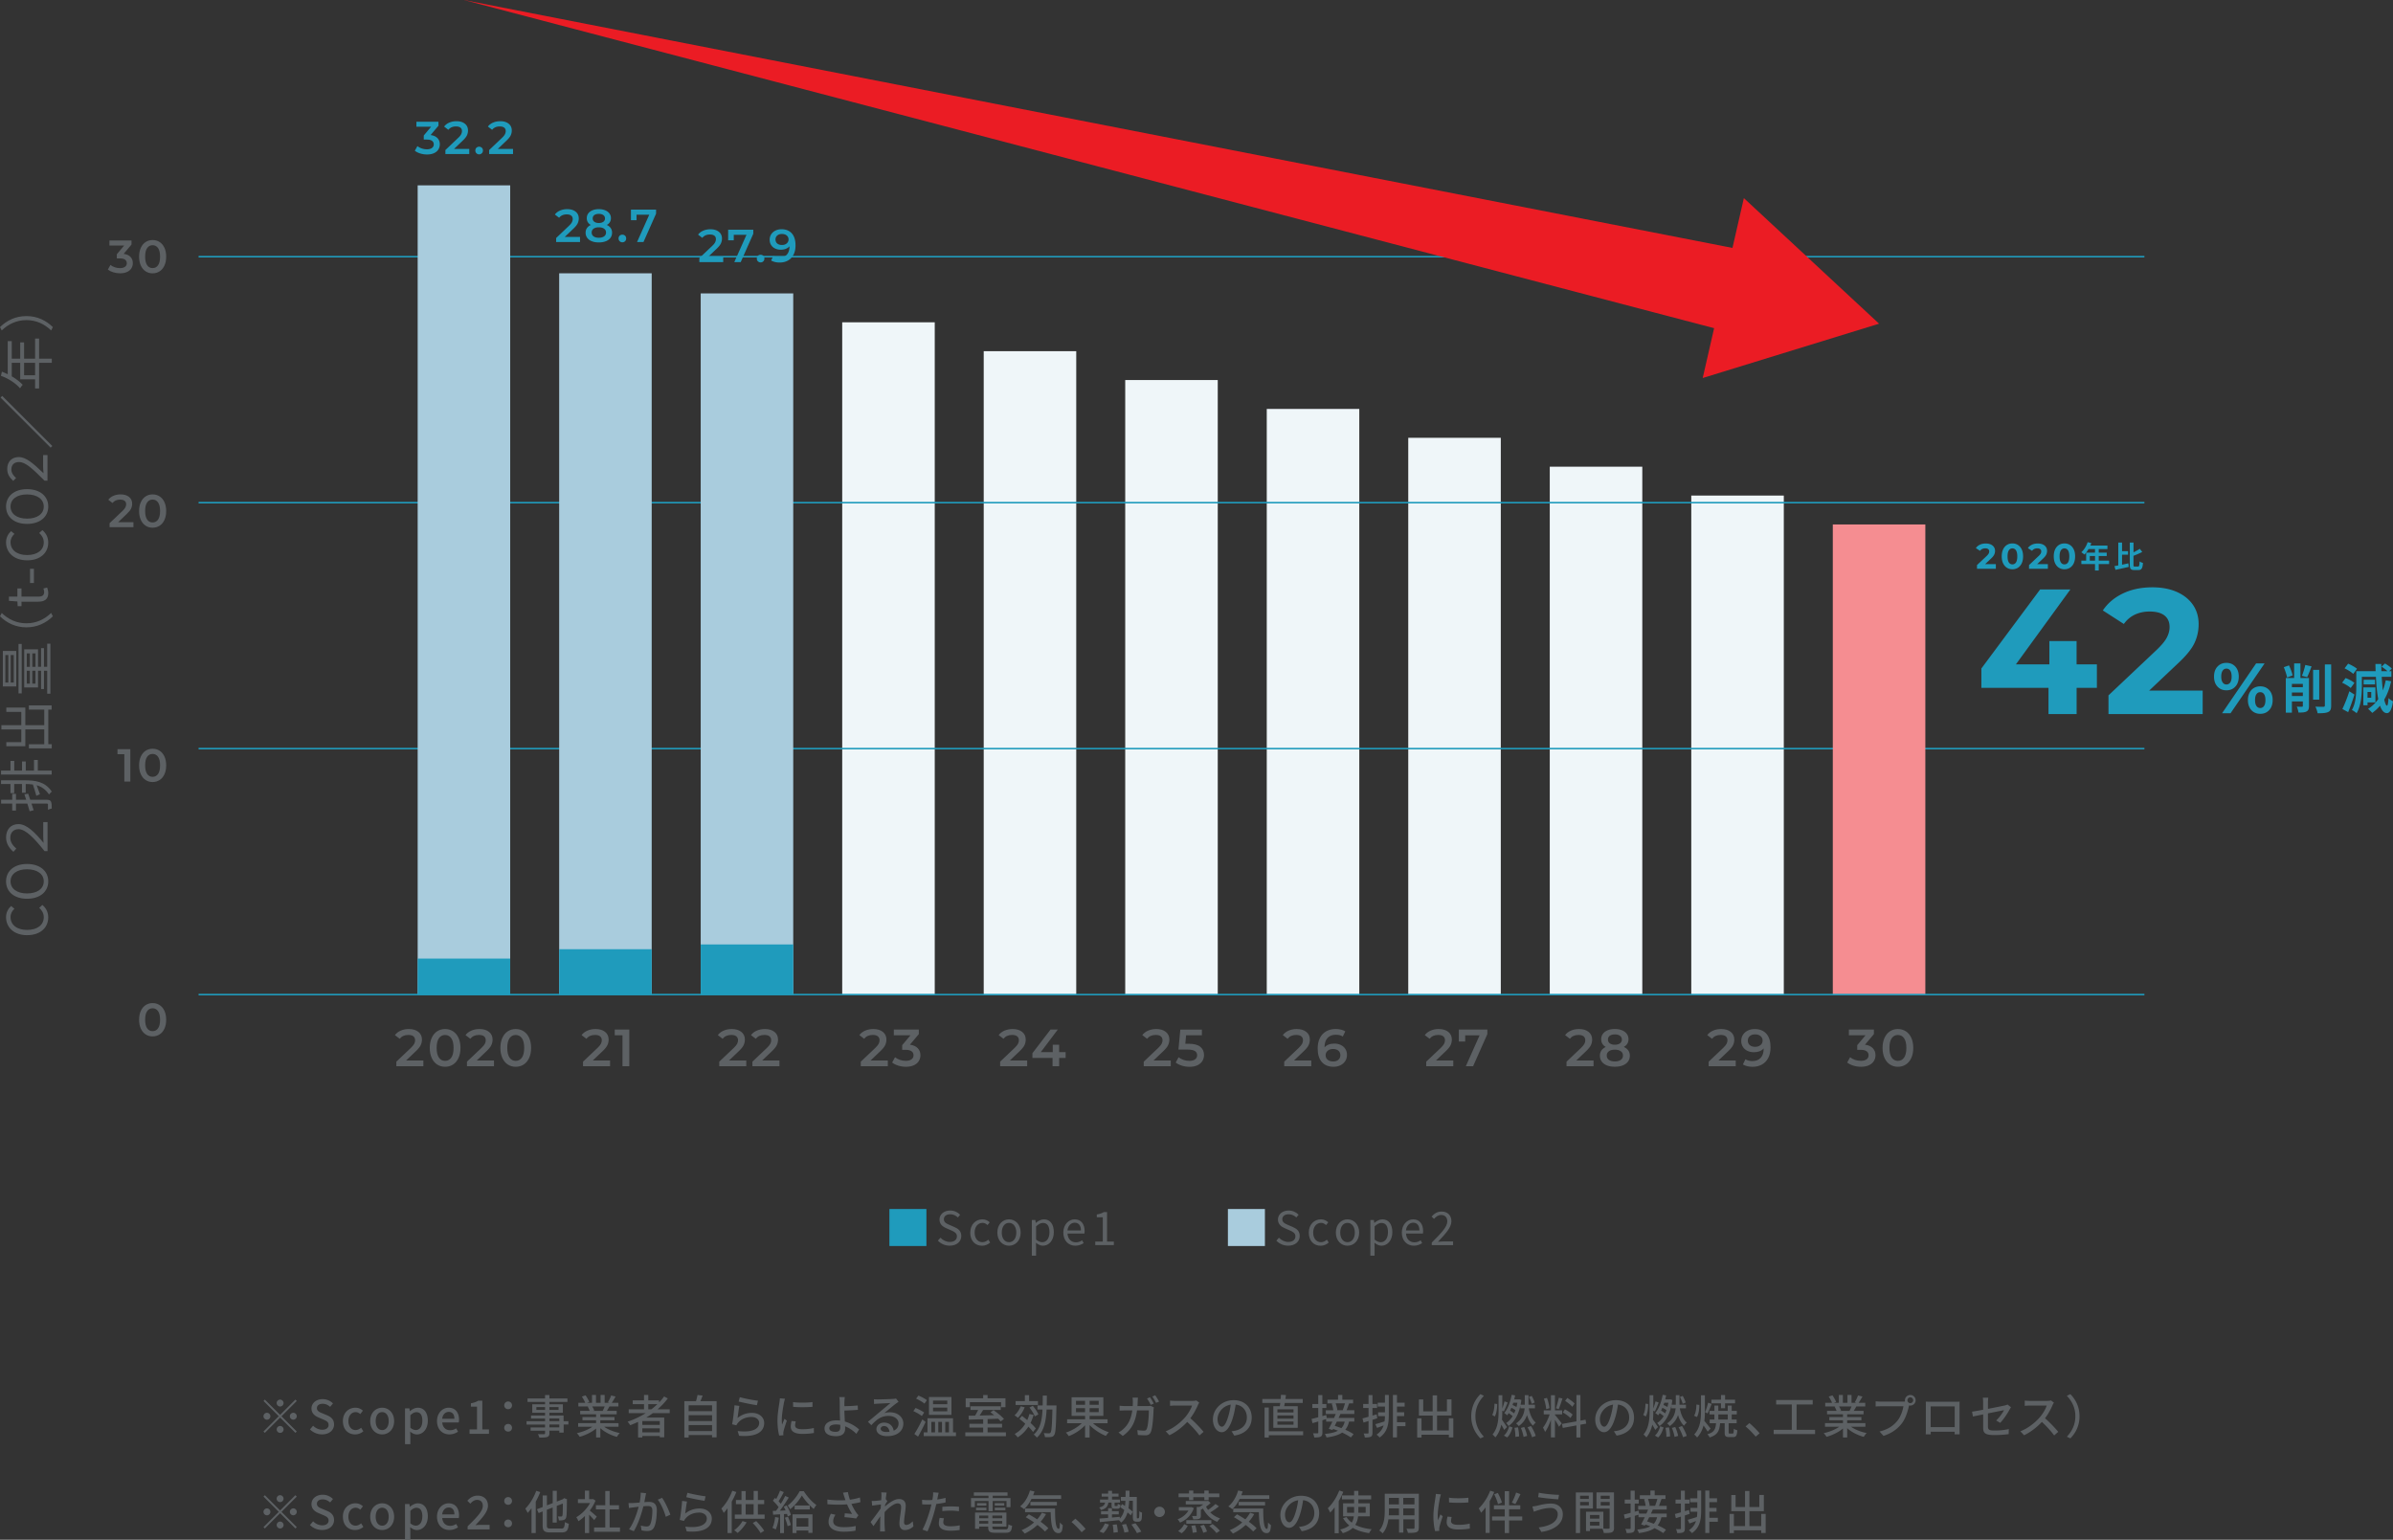
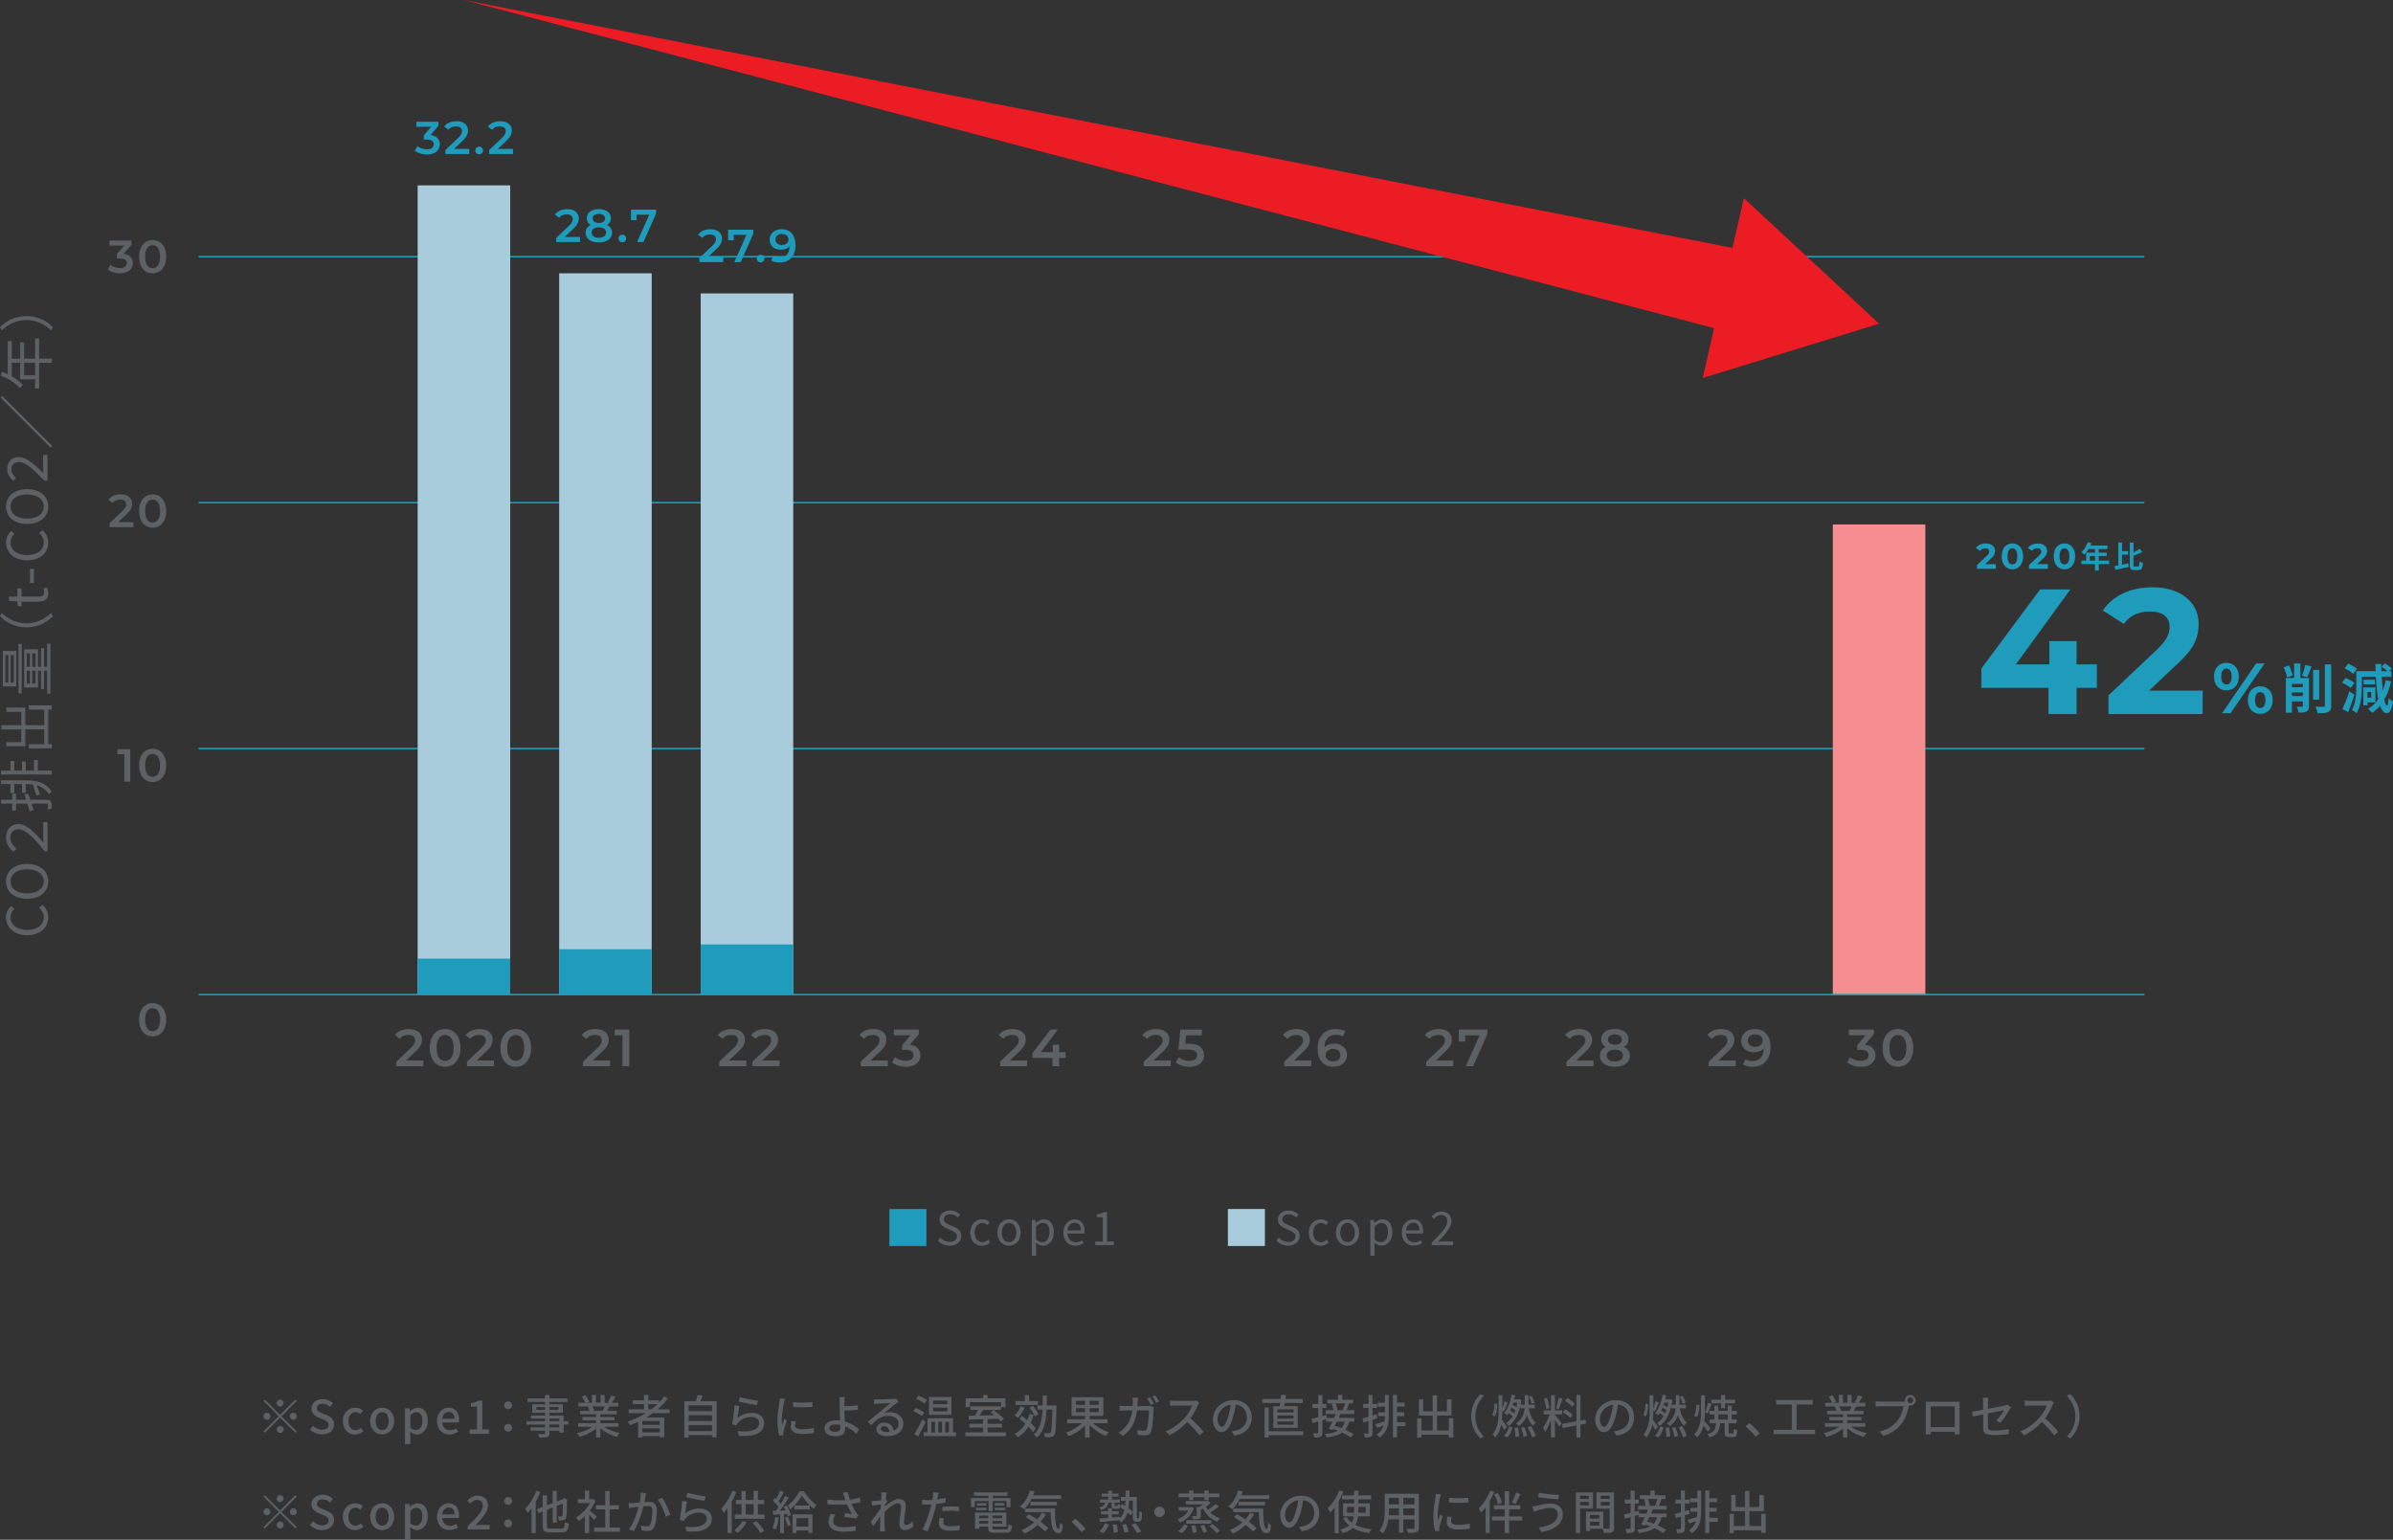
<svg xmlns="http://www.w3.org/2000/svg" id="b" width="775.88" height="499.27">
  <rect width="100%" height="100%" fill="#333333" stroke="none" />
  <defs>
    <style>.d{fill:#eff6f9}.e{fill:#1f9bbc}.f{fill:#5d6164}.g{fill:none;stroke:#1f9bbc;stroke-miterlimit:10;stroke-width:.5px}.h{fill:#a9ccdd}.i{fill:#eb1c24}</style>
  </defs>
  <g id="c">
    <path class="f" d="M95.78 453.84l.44.44-4.95 4.95 4.95 4.95-.44.43-4.95-4.95-4.96 4.96-.44-.44 4.96-4.96-4.95-4.95.43-.44 4.95 4.95 4.95-4.95zm-9.23 6.51c-.61 0-1.12-.51-1.12-1.12s.51-1.12 1.12-1.12 1.12.51 1.12 1.12-.51 1.12-1.12 1.12zm3.15-5.4c0-.62.51-1.12 1.12-1.12s1.12.51 1.12 1.12-.51 1.12-1.12 1.12-1.12-.51-1.12-1.12zm2.25 8.55c0 .62-.51 1.12-1.12 1.12s-1.12-.51-1.12-1.12.51-1.12 1.12-1.12 1.12.51 1.12 1.12zm3.15-5.4c.62 0 1.12.51 1.12 1.12s-.51 1.12-1.12 1.12-1.12-.51-1.12-1.12.51-1.12 1.12-1.12zM100.5 463.5l1.02-1.2c.79.79 1.88 1.3 2.94 1.3 1.33 0 2.08-.63 2.08-1.56 0-1-.75-1.32-1.77-1.77l-1.53-.66c-1.07-.45-2.25-1.29-2.25-2.89 0-1.74 1.53-3.04 3.63-3.04 1.29 0 2.5.54 3.34 1.39l-.92 1.11c-.69-.61-1.46-.99-2.43-.99-1.12 0-1.86.54-1.86 1.41 0 .96.89 1.32 1.79 1.68l1.52.64c1.3.55 2.25 1.37 2.25 2.98 0 1.77-1.47 3.21-3.88 3.21-1.51 0-2.92-.6-3.93-1.62zM111.17 460.8c0-2.75 1.91-4.34 4.08-4.34 1.05 0 1.81.42 2.42.95l-.86 1.12c-.45-.4-.92-.64-1.47-.64-1.39 0-2.38 1.17-2.38 2.91s.96 2.91 2.33 2.91c.69 0 1.3-.33 1.8-.75l.72 1.14c-.76.68-1.74 1.02-2.68 1.02-2.24 0-3.95-1.58-3.95-4.32zM120.03 460.8c0-2.75 1.84-4.34 3.88-4.34s3.88 1.59 3.88 4.34-1.84 4.32-3.88 4.32-3.88-1.58-3.88-4.32zm6 0c0-1.74-.81-2.91-2.12-2.91s-2.1 1.17-2.1 2.91.81 2.91 2.1 2.91 2.12-1.16 2.12-2.91zM131.33 456.68h1.41l.13.9h.04c.72-.6 1.62-1.11 2.55-1.11 2.08 0 3.25 1.67 3.25 4.2 0 2.83-1.69 4.46-3.55 4.46-.73 0-1.47-.33-2.17-.93l.06 1.41v2.67h-1.73v-11.59zm5.61 4.02c0-1.72-.56-2.79-1.94-2.79-.64 0-1.26.33-1.95 1v4.04c.64.55 1.27.75 1.78.75 1.2 0 2.1-1.06 2.1-3zM141.69 460.8c0-2.67 1.84-4.34 3.76-4.34 2.19 0 3.38 1.58 3.38 3.9 0 .35-.04.68-.09.88h-5.35c.13 1.58 1.12 2.52 2.55 2.52.74 0 1.37-.22 1.96-.61l.6 1.09c-.76.51-1.71.87-2.79.87-2.24 0-4.02-1.59-4.02-4.32zm5.64-.75c0-1.41-.64-2.23-1.84-2.23-1.04 0-1.95.79-2.12 2.23h3.96zM152.24 463.5h2.42v-7.38h-1.98v-1.1c1.04-.18 1.77-.45 2.4-.84h1.3v9.31h2.16v1.43h-6.3v-1.43zM163.49 455.7c0-.74.57-1.26 1.26-1.26s1.26.52 1.26 1.26-.57 1.24-1.26 1.24-1.26-.51-1.26-1.24zm0 7.28c0-.75.57-1.26 1.26-1.26s1.26.51 1.26 1.26-.57 1.23-1.26 1.23-1.26-.51-1.26-1.23zM184.31 461.91h-1.56v2.62h-1.41v-.64h-3.2v.78c0 .77-.2 1.08-.71 1.28-.51.18-1.29.2-2.55.2-.08-.31-.29-.83-.48-1.12.82.03 1.72.03 1.96.02.27-.02.36-.09.36-.35v-.79h-4.68v-1.05h4.68v-.93h-6v-1.09h6v-.86h-4.54v-.99h4.54v-.88h-4.15v-2.76h4.15v-.77h-5.68v-1.12h5.68v-1.1h1.41v1.1h5.85v1.12h-5.85v.77h4.37v2.76h-4.37v.88h4.6v1.85h1.56v1.09zm-7.58-4.75v-.9h-2.82v.9h2.82zm1.41-.9v.9h2.96v-.9h-2.96zm0 4.56h3.2v-.86h-3.2v.86zm3.2 1.09h-3.2v.93h3.2v-.93zM195.87 462.63c1.32.93 3.25 1.7 5.08 2.04-.31.3-.72.87-.93 1.25-1.95-.53-3.96-1.53-5.37-2.82v3.01h-1.37v-2.91c-1.42 1.2-3.45 2.17-5.33 2.7-.21-.36-.6-.88-.92-1.19 1.79-.38 3.74-1.15 5.05-2.08h-4.63v-1.17h5.82v-.92h-4.42v-1.05h4.42v-.9h-5.16v-1.11h3.08c-.13-.42-.39-.96-.63-1.37l.36-.06h-3.4v-1.17h2.22c-.22-.58-.67-1.41-1.09-2.03l1.21-.4c.46.64.99 1.56 1.2 2.14l-.77.29h1.65v-2.56h1.3v2.56h1.49v-2.56h1.32v2.56h1.62l-.57-.18c.36-.6.83-1.54 1.05-2.22l1.44.36c-.41.73-.85 1.48-1.25 2.04h2.16v1.17h-2.89c-.29.51-.58 1.01-.84 1.43h3.18v1.11h-5.31v.9h4.6v1.05h-4.6v.92h5.91v1.17h-4.69zm-3.85-6.57c.27.44.54.97.65 1.34l-.44.09h3.17c.22-.41.46-.95.66-1.43h-4.04zM211.64 458.24c-.67.51-1.38.96-2.1 1.41h5.82v6.4h-1.44v-.41h-5.66v.46h-1.38v-5.04c-.84.39-1.7.75-2.55 1.08-.17-.31-.6-.87-.85-1.15 2.07-.69 4.06-1.62 5.86-2.76h-5.49v-1.25h4.96v-1.68h-3.66v-1.21h3.66v-1.76h1.38v1.76h3.5v.66c.6-.62 1.16-1.26 1.63-1.94l1.2.63c-.94 1.29-2.07 2.46-3.31 3.54h3.93v1.25h-5.5zm2.28 2.56h-5.66v1.24h5.66v-1.24zm0 3.66v-1.32h-5.66v1.32h5.66zm-2.75-7.47c.71-.53 1.35-1.09 1.96-1.68h-2.94v1.68h.98zM232.34 454.34v11.73h-1.47v-.75h-7.59v.81h-1.4v-11.79h3.78c.21-.64.39-1.43.5-2.01l1.66.2c-.24.63-.48 1.27-.73 1.81h5.25zm-9.06 1.33v1.92h7.59v-1.92h-7.59zm0 3.21v1.92h7.59v-1.92h-7.59zm7.59 5.15v-1.94h-7.59v1.94h7.59zM239.12 459.8c1.4-1.14 2.99-1.66 4.68-1.66 2.44 0 3.97 1.48 3.97 3.27 0 2.7-2.28 4.65-8.14 4.15l-.45-1.54c4.63.59 6.97-.66 6.97-2.64 0-1.11-1.04-1.91-2.47-1.91-1.85 0-3.44.71-4.42 1.91-.25.29-.39.54-.51.79l-1.38-.33c.3-1.41.66-4.47.77-6.17l1.59.21c-.21.95-.46 3-.6 3.91zm6.63-5.61l-.34 1.46c-1.47-.2-4.77-.88-5.92-1.19l.38-1.42c1.35.42 4.58 1.02 5.89 1.15zM254.21 454.7c-.25 1.23-.73 4.05-.73 5.65 0 .53.03 1.05.09 1.61.25-.62.55-1.35.79-1.9l.75.6c-.39 1.14-.92 2.74-1.07 3.49-.04.21-.09.53-.07.69 0 .15.01.38.03.55l-1.36.09c-.3-1.05-.56-2.82-.56-4.85 0-2.23.48-4.78.65-5.98.06-.38.12-.84.13-1.24l1.67.15c-.11.27-.25.87-.32 1.14zm3.58 7.51c0 .67.53 1.23 2.34 1.23 1.35 0 2.48-.12 3.74-.4l.03 1.61c-.95.18-2.19.3-3.79.3-2.55 0-3.72-.88-3.72-2.34 0-.54.08-1.11.26-1.84l1.35.12c-.13.53-.2.93-.2 1.34zm5.64-7.57v1.53c-1.71.16-4.54.18-6.28 0l-.02-1.53c1.73.27 4.74.21 6.3 0zM273.78 454.65c-.01.38 0 .84 0 1.32 1.2-.02 3.03-.09 4.32-.24l.06 1.41c-1.3.13-3.17.21-4.38.24 0 .96.09 2.34.15 3.57 1.92.54 3.57 1.59 4.62 2.56l-.9 1.41c-.92-.92-2.19-1.86-3.64-2.43.01.3.01.57.01.79 0 1.27-.72 2.41-2.94 2.41-2.1 0-3.74-.67-3.74-2.52 0-1.46 1.26-2.61 3.92-2.61.38 0 .75.03 1.11.06-.04-1.18-.1-2.52-.1-3.38s-.01-1.96-.01-2.61c-.02-.63-.06-1.29-.15-1.62h1.8c-.06.38-.1 1.11-.12 1.62zm-2.83 9.63c1.04 0 1.5-.48 1.5-1.5 0-.2 0-.45-.01-.75-.45-.09-.9-.14-1.37-.14-1.39 0-2.19.47-2.19 1.23s.79 1.16 2.07 1.16zM284.54 453.77c.78 0 4.2-.09 5.01-.16.53-.04.79-.08.96-.14l.83 1.08c-.31.2-.63.41-.94.65-.77.57-2.61 2.13-3.67 3 .6-.18 1.2-.26 1.8-.26 2.5 0 4.36 1.54 4.36 3.64 0 2.38-1.9 4.1-5.28 4.1-2.07 0-3.45-.92-3.45-2.28 0-1.11.99-2.11 2.47-2.11 1.86 0 2.92 1.2 3.12 2.62 1.04-.45 1.59-1.26 1.59-2.36 0-1.41-1.38-2.43-3.25-2.43-2.4 0-3.81 1.12-5.58 3.01l-1.1-1.11c1.17-.96 3.04-2.54 3.93-3.27.84-.69 2.58-2.13 3.33-2.79-.79.03-3.39.15-4.17.2-.38.02-.76.04-1.11.09l-.04-1.54c.38.04.84.06 1.2.06zm2.79 10.56c.38 0 .74-.02 1.07-.06-.12-1.1-.78-1.86-1.77-1.86-.63 0-1.09.4-1.09.85 0 .66.74 1.07 1.8 1.07zM298.89 459.17c-.6-.5-1.8-1.19-2.76-1.61l.72-1.01c.93.36 2.17 1.01 2.79 1.47l-.75 1.14zm1.22 1.9c-.72 1.56-1.64 3.35-2.45 4.76l-1.2-.84c.74-1.15 1.82-3.06 2.59-4.75l1.05.84zm-.38-5.94c-.57-.5-1.77-1.19-2.7-1.61l.75-.99c.92.36 2.14 1.01 2.75 1.49l-.79 1.11zm10.22 9.33v1.21h-10.44v-1.21h1.21v-4.58H309v4.58h.94zm-1.46-5.68h-7.29v-5.79h7.29v5.79zm-6.52 5.68h1.19v-3.39h-1.19v3.39zm5.16-10.32h-4.61v1.19h4.61v-1.19zm0 2.28h-4.61v1.2h4.61v-1.2zm-2.91 4.65v3.39h1.2v-3.39h-1.2zm2.26 0v3.39h1.2v-3.39h-1.2zM326.15 464.45v1.24h-13.17v-1.24h5.8v-1.56h-4.47v-1.21h4.47v-1.48c-1.75.04-3.39.09-4.67.13l-.06-1.28c.61 0 1.33-.01 2.1-.03.34-.55.71-1.23.99-1.83h-2.48v-1.2h9.81v1.2h-5.71c-.36.6-.75 1.24-1.14 1.8 1.49-.03 3.1-.08 4.72-.11-.4-.33-.83-.66-1.21-.93l1-.69c1.2.81 2.69 2.03 3.39 2.87l-1.09.77c-.19-.26-.48-.55-.79-.87-1.14.05-2.31.08-3.43.12v1.53h4.69v1.21h-4.69v1.56h5.94zm-11.69-8.15h-1.36v-2.89h5.68v-1.07h1.42v1.07h5.8v2.89h-1.42v-1.63h-10.12v1.63zM332.24 456.33c-.51 1.29-1.35 2.58-2.21 3.42-.24-.22-.78-.63-1.08-.84.83-.72 1.56-1.81 1.98-2.91l1.31.33zm2.89 2.45c-.27.95-.62 1.81-1 2.62.69.63 1.3 1.26 1.71 1.79l-.9 1.14c-.34-.5-.88-1.1-1.51-1.73-.92 1.44-2.08 2.6-3.48 3.48-.18-.29-.67-.86-.96-1.11a9.153 9.153 0 003.43-3.31c-.62-.57-1.27-1.11-1.89-1.59l.81-.96c.56.4 1.14.87 1.73 1.37.28-.63.51-1.28.7-1.98l1.37.29zm1.41-3.21h-7.25v-1.26h3v-1.91h1.37v1.91h2.88v1.26zm-1.03 3.7c-.29-.78-1.04-2-1.74-2.87l1.1-.54c.73.84 1.5 1.98 1.8 2.78l-1.16.63zm7.03-3.57s0 .48-.02.66c-.13 6.19-.25 8.32-.73 8.97-.3.45-.6.57-1.08.63-.45.07-1.19.06-1.91.03-.03-.38-.18-.93-.39-1.3.73.06 1.38.07 1.67.07.25 0 .4-.04.54-.25.33-.41.48-2.31.6-7.47h-1.88c-.2 3.84-.84 7.08-3.17 9.12-.22-.31-.67-.78-1.02-.99 2.13-1.8 2.71-4.68 2.86-8.13h-1.63v-1.33h1.68c.03-1.02.03-2.09.03-3.18h1.33c0 1.09-.01 2.14-.04 3.18h3.15zM354.36 461.48c1.35 1.23 3.34 2.36 5.16 2.93-.31.3-.73.82-.96 1.19-1.83-.72-3.84-2.04-5.28-3.51v4.03h-1.47v-3.96c-1.41 1.52-3.4 2.8-5.29 3.51-.2-.33-.63-.87-.93-1.15 1.84-.59 3.84-1.74 5.15-3.03h-4.75v-1.27h5.83v-1.11h-4.38v-6.03h10.3v6.03h-4.45v1.11h5.82v1.27h-4.74zm-5.49-5.97h2.94v-1.28h-2.94v1.28zm2.94 2.4v-1.3h-2.94v1.3h2.94zm4.43-3.68h-2.95v1.28h2.95v-1.28zm0 2.37h-2.95v1.3h2.95v-1.3zM368.87 454.46c-.01.51-.04 1.01-.08 1.47h3.24c.39 0 .74-.04 1.04-.09l1.05.51c-.04.26-.09.57-.11.77-.04 1.51-.24 5.8-.9 7.27-.32.69-.83 1.02-1.74 1.02-.81 0-1.68-.06-2.44-.11l-.18-1.58c.77.11 1.56.18 2.17.18.45 0 .69-.14.86-.51.51-1.05.71-4.44.71-6.06h-3.84c-.56 4.17-2.04 6.46-4.62 8.28l-1.38-1.12c.54-.29 1.2-.75 1.72-1.26 1.46-1.37 2.37-3.18 2.75-5.89h-2.28c-.55 0-1.26.02-1.83.06v-1.58c.57.06 1.24.11 1.83.11h2.42c.03-.45.04-.93.04-1.44 0-.33-.04-.95-.1-1.3h1.75c-.03.36-.06.91-.08 1.27zm5.22.66l-.99.42c-.3-.6-.8-1.5-1.2-2.07l.97-.4c.38.54.92 1.47 1.21 2.05zm1.72-.65l-.98.42c-.31-.64-.81-1.5-1.23-2.05l.96-.4c.4.55.96 1.48 1.25 2.04zM388.4 455.61c-.52 1.23-1.41 2.92-2.46 4.27 1.54 1.32 3.36 3.26 4.29 4.4l-1.32 1.17c-.99-1.35-2.49-3-3.98-4.38-1.6 1.71-3.63 3.31-5.77 4.32l-1.21-1.28c2.43-.93 4.68-2.73 6.17-4.39 1.02-1.14 2.02-2.79 2.38-3.96H381c-.58 0-1.39.08-1.63.09v-1.7c.3.04 1.17.1 1.63.1h5.56c.56 0 1.05-.06 1.31-.15l.97.72c-.11.15-.33.53-.44.78zM400.19 465.5l-.88-1.41c.51-.04.96-.12 1.33-.21 1.92-.44 3.63-1.84 3.63-4.26 0-2.17-1.32-3.9-3.63-4.18-.21 1.35-.46 2.8-.9 4.21-.9 3.06-2.14 4.75-3.63 4.75s-2.85-1.65-2.85-4.15c0-3.36 2.94-6.24 6.7-6.24s5.88 2.52 5.88 5.65-2.01 5.31-5.65 5.84zm-4.04-2.88c.67 0 1.38-.97 2.07-3.29.38-1.18.64-2.55.82-3.87-2.7.44-4.27 2.78-4.27 4.63 0 1.72.74 2.52 1.38 2.52zM414.95 455.97c.06-.33.11-.68.15-1.05h-5.82v-1.29h5.96c.04-.48.06-.95.08-1.35l1.62.07c-.04.42-.11.86-.17 1.28h5.62v1.29h-5.82c-.06.38-.13.74-.2 1.05h4.4v7.02h-7.92v-7.02h2.1zm7.57 9.41h-11.14v.75h-1.37v-9.72h1.37v7.68h11.14v1.29zm-3.13-8.39h-5.22V458h5.22v-1.01zm0 1.97h-5.22V460h5.22v-1.04zm0 1.98h-5.22v1.04h5.22v-1.04zM434.61 458.49c-.18.41-.39.84-.6 1.29h5.1v1.18h-1.71c-.25 1.08-.65 1.95-1.23 2.64 1.07.46 2.04.97 2.71 1.46l-.9 1.05c-.67-.49-1.7-1.06-2.82-1.59-1.17.81-2.8 1.29-5.07 1.59-.11-.38-.33-.87-.54-1.14 1.86-.18 3.24-.5 4.25-1.05-.53-.21-1.07-.4-1.58-.58l-.2.36-1.2-.4c.35-.63.77-1.46 1.19-2.33h-2.04v-.82c-.41.12-.81.25-1.21.38v3.96c0 .74-.15 1.12-.57 1.35-.43.22-1.08.27-2.07.27-.04-.36-.23-.96-.41-1.35.63.01 1.25.01 1.44.01s.27-.07.27-.29v-3.55l-1.88.54-.3-1.37c.6-.13 1.35-.33 2.17-.55v-3h-1.91v-1.29h1.91v-2.89h1.33v2.89h1.3v1.29h-1.3v2.64l1.29-.36.12.96h2.38c.19-.45.39-.88.55-1.29h-3.22v-1.21h2.43c-.08-.62-.27-1.47-.51-2.13l.5-.11h-1.88v-1.19h3.43v-1.53h1.39v1.53h3.5v1.19h-1.29c-.29.78-.57 1.62-.84 2.23h2.52v1.21h-4.53zm-1.17 2.48c-.22.46-.46.93-.69 1.37.69.2 1.43.46 2.16.75.51-.55.87-1.24 1.09-2.12h-2.56zm-.39-5.93c.28.72.51 1.62.55 2.17l-.25.06h2c.25-.63.55-1.54.73-2.23h-3.03zM446.54 459.89c-.51.17-1.03.33-1.54.5v4.18c0 .69-.13 1.07-.54 1.29-.4.21-.99.25-1.95.25-.03-.33-.2-.93-.38-1.29.6.02 1.15.02 1.32 0 .2 0 .27-.04.27-.26v-3.79c-.58.18-1.14.35-1.63.51l-.32-1.35c.54-.13 1.21-.33 1.95-.54v-2.85h-1.74v-1.29h1.74v-2.89h1.27v2.89h1.5v1.29h-1.5v2.47l1.37-.4.18 1.27zm2.5-7.56h1.25v6.29c0 2.97-.33 5.67-2.98 7.5-.23-.27-.69-.72-.99-.93 1.23-.82 1.92-1.84 2.29-2.98-.74.29-1.47.55-2.13.79l-.54-1.2c.79-.21 1.86-.54 2.97-.9.08-.55.12-1.12.13-1.71h-2.22v-1.24h2.22v-1.85h-2.34v-1.26h2.34v-2.5zm6.65 10.11h-2.75v3.64h-1.32v-13.75h1.32v2.5h2.49v1.26h-2.49v1.85h2.33v1.24h-2.33v1.98h2.75v1.28zM471.2 459.89v6.2h-1.44v-.88h-8.86v.91h-1.41v-6.22h1.41v3.95h3.62v-4.84h-4.46v-5.24h1.39v3.88h3.06v-5.19h1.42v5.19h3.21v-3.9h1.47V459h-4.68v4.84h3.82v-3.95h1.44zM479.99 452.06l1.14.54c-1.63 1.71-2.76 3.87-2.76 6.63s1.12 4.92 2.76 6.63l-1.14.54c-1.71-1.72-2.97-4.12-2.97-7.17s1.26-5.44 2.97-7.17zM485.42 455.27c0 1.44-.18 3.06-.78 4.04l-.83-.53c.51-.81.72-2.29.74-3.63l.87.12zm2.29 8.4c-.21-.44-.58-1.1-.95-1.71-.32 1.48-.88 2.89-1.92 4.14-.21-.3-.63-.74-.92-.93 1.77-2.18 1.96-4.98 1.96-7.62v-5.13h1.21v4.32c.27-.75.56-1.67.72-2.34l1.03.39c-.42.95-.85 2.13-1.26 2.87l-.5-.22v.11c0 .93-.01 1.88-.1 2.8.43.62 1.39 2.03 1.63 2.38l-.93.95zm-.1 1.83c.84-.72 1.42-1.92 1.71-3.03l1.09.39c-.36 1.17-.87 2.45-1.75 3.24l-1.05-.6zm5.32-9.63c-.69 3.12-2.01 5.28-3.83 6.54-.15-.3-.51-.77-.78-.98.81-.49 1.53-1.26 2.12-2.23-.33-.31-.83-.67-1.29-.99-.15.26-.33.5-.5.72-.19-.21-.66-.59-.94-.75 1.2-1.38 1.98-3.59 2.42-5.91l1.12.2c-.09.44-.19.88-.3 1.3h1.37l.21-.04.74.22c-.08.54-.15 1.05-.25 1.54h1.36v-3.09h1.19v3.09h2.1v1.16h-2.01c.39 1.96 1.12 3.76 2.29 4.62-.29.24-.71.71-.9 1.02-.88-.77-1.51-2.01-1.95-3.46-.43 1.29-1.21 2.55-2.68 3.59-.2-.26-.58-.68-.87-.87 2-1.38 2.61-3.16 2.78-4.89h-1.38v-.78zm-2.01 2.43c.15-.33.3-.67.43-1.05-.36-.26-.84-.54-1.32-.77-.12.31-.27.62-.42.9.45.27.95.62 1.31.91zm-.28-3.44c-.08.24-.15.48-.24.72.43.18.92.44 1.28.66.12-.43.21-.9.3-1.38h-1.33zm1.53 7.97c.23.93.36 2.13.36 2.94l-1.2.15c.03-.77-.1-2-.29-2.94l1.12-.15zm2.02-.11c.43.9.81 2.1.95 2.88l-1.16.33c-.11-.78-.46-1.99-.87-2.91l1.08-.3zm2.21-.31c.64 1 1.29 2.34 1.53 3.19l-1.2.44c-.23-.86-.84-2.22-1.46-3.24l1.12-.39zm.22-7.22c-.15-.6-.52-1.53-.9-2.21l.9-.35c.41.68.79 1.56.96 2.16l-.96.39zM504.15 458.79c.45.48 1.89 2.31 2.21 2.76l-.88 1.09c-.25-.54-.83-1.48-1.32-2.28v5.73h-1.3v-5.75c-.51 1.5-1.2 3.03-1.91 3.98-.12-.41-.45-1.02-.67-1.4.81-.99 1.67-2.77 2.16-4.3h-1.91v-1.3h2.33v-4.9h1.3v4.9h2.34v1.3h-2.34v.17zm-2.83-1.87c-.06-.92-.38-2.33-.75-3.39l1-.25c.41 1.05.72 2.43.83 3.34l-1.08.3zm5.28-3.44c-.38 1.17-.84 2.56-1.21 3.44l-.9-.29c.33-.92.72-2.4.92-3.42l1.2.27zm5.82 8.49v4.14h-1.3v-3.9l-4.44.81-.23-1.29 4.67-.84v-8.54h1.3v8.29l1.67-.29.2 1.28-1.86.33zm-3.23-2.16c-.53-.55-1.59-1.34-2.47-1.81l.66-1.01c.87.46 1.98 1.17 2.5 1.7l-.69 1.12zm.6-3.63c-.46-.58-1.48-1.39-2.34-1.93l.71-.95c.84.51 1.88 1.26 2.37 1.81l-.74 1.06zM524.15 465.5l-.88-1.41c.51-.04.96-.12 1.33-.21 1.92-.44 3.63-1.84 3.63-4.26 0-2.17-1.32-3.9-3.63-4.18-.21 1.35-.46 2.8-.9 4.21-.9 3.06-2.14 4.75-3.63 4.75s-2.85-1.65-2.85-4.15c0-3.36 2.94-6.24 6.7-6.24s5.88 2.52 5.88 5.65-2.01 5.31-5.65 5.84zm-4.04-2.88c.67 0 1.38-.97 2.07-3.29.38-1.18.64-2.55.82-3.87-2.7.44-4.27 2.78-4.27 4.63 0 1.72.74 2.52 1.38 2.52zM534.38 455.27c0 1.44-.18 3.06-.78 4.04l-.83-.53c.51-.81.72-2.29.74-3.63l.87.12zm2.29 8.4c-.21-.44-.58-1.1-.95-1.71-.32 1.48-.88 2.89-1.92 4.14-.21-.3-.63-.74-.92-.93 1.77-2.18 1.96-4.98 1.96-7.62v-5.13h1.21v4.32c.27-.75.56-1.67.72-2.34l1.03.39c-.42.95-.85 2.13-1.26 2.87l-.5-.22v.11c0 .93-.01 1.88-.1 2.8.43.62 1.39 2.03 1.63 2.38l-.93.95zm-.1 1.83c.84-.72 1.42-1.92 1.71-3.03l1.09.39c-.36 1.17-.87 2.45-1.75 3.24l-1.05-.6zm5.32-9.63c-.69 3.12-2.01 5.28-3.83 6.54-.15-.3-.51-.77-.78-.98.81-.49 1.53-1.26 2.12-2.23-.33-.31-.83-.67-1.29-.99-.15.26-.33.5-.5.72-.19-.21-.66-.59-.94-.75 1.2-1.38 1.98-3.59 2.42-5.91l1.12.2c-.09.44-.19.88-.3 1.3h1.37l.21-.04.74.22c-.08.54-.15 1.05-.25 1.54h1.36v-3.09h1.19v3.09h2.1v1.16h-2.01c.39 1.96 1.12 3.76 2.29 4.62-.29.24-.71.71-.9 1.02-.88-.77-1.51-2.01-1.95-3.46-.43 1.29-1.21 2.55-2.68 3.59-.2-.26-.58-.68-.87-.87 2-1.38 2.61-3.16 2.78-4.89h-1.38v-.78zm-2.01 2.43c.15-.33.3-.67.43-1.05-.36-.26-.84-.54-1.32-.77-.12.31-.27.62-.42.9.45.27.95.62 1.31.91zm-.28-3.44c-.08.24-.15.48-.24.72.43.18.92.44 1.28.66.12-.43.21-.9.3-1.38h-1.33zm1.53 7.97c.23.93.36 2.13.36 2.94l-1.2.15c.03-.77-.1-2-.29-2.94l1.12-.15zm2.02-.11c.43.9.81 2.1.95 2.88l-1.16.33c-.11-.78-.46-1.99-.87-2.91l1.08-.3zm2.21-.31c.64 1 1.29 2.34 1.53 3.19l-1.2.44c-.23-.86-.84-2.22-1.46-3.24l1.12-.39zm.22-7.22c-.15-.6-.52-1.53-.9-2.21l.9-.35c.41.68.79 1.56.96 2.16l-.96.39zM550.97 455.57c.01 1.38-.2 2.96-.78 3.91l-.92-.42c.53-.81.74-2.31.75-3.63l.95.13zm2.71 8.65c-.29-.51-.86-1.32-1.35-2.01-.36 1.41-.99 2.74-2.08 3.91-.21-.29-.65-.77-.95-.97 2-2.13 2.21-4.95 2.21-7.62v-5.09h1.27v5.09c0 1.08-.03 2.16-.18 3.22.51.57 1.72 2.1 2.03 2.47l-.95.99zm1.28-8.97c-.43 1.04-.9 2.27-1.3 3.06l-.83-.39c.35-.82.79-2.17.99-3.09l1.14.42zm6.81 9.59c.28 0 .34-.21.38-1.56.27.21.81.42 1.14.49-.11 1.79-.45 2.22-1.38 2.22h-1.26c-1.19 0-1.46-.36-1.46-1.56v-2.94h-1.49c-.19 2.42-.78 3.81-3.39 4.61-.13-.32-.48-.81-.74-1.04 2.22-.59 2.67-1.65 2.81-3.57h-2.06v-1.2h1.54v-1.65h-1.6v-1.17h1.6v-1.7h1.26v1.7h3.06v-1.7h1.29v1.7h1.65v1.17h-1.65v1.65h1.6v1.2h-2.59v2.94c0 .36.06.41.38.41h.9zm-3.78-9.81h-3.1v-1.17h3.1v-1.52h1.33v1.52h3.24v1.17h-3.24v1.59h-1.33v-1.59zm-.86 5.26h3.06v-1.65h-3.06v1.65zM565.97 462.53l1.23-1.08c1.07.87 2.46 2.28 3.32 3.31l-1.28 1.08c-.94-1.15-2.22-2.43-3.27-3.31zM588.5 463.62v1.39h-13.42v-1.39h5.87v-8.22h-5.07v-1.44h11.85v1.44h-5.22v8.22h6zM600.14 462.63c1.32.93 3.25 1.7 5.08 2.04-.31.3-.72.87-.93 1.25-1.95-.53-3.96-1.53-5.37-2.82v3.01h-1.37v-2.91c-1.42 1.2-3.45 2.17-5.33 2.7-.21-.36-.6-.88-.92-1.19 1.79-.38 3.74-1.15 5.05-2.08h-4.63v-1.17h5.82v-.92h-4.42v-1.05h4.42v-.9h-5.16v-1.11h3.08c-.13-.42-.39-.96-.63-1.37l.36-.06h-3.4v-1.17h2.22c-.22-.58-.67-1.41-1.09-2.03l1.21-.4c.46.64.99 1.56 1.2 2.14l-.77.29h1.65v-2.56h1.3v2.56H599v-2.56h1.32v2.56h1.62l-.57-.18c.36-.6.83-1.54 1.05-2.22l1.44.36c-.41.73-.85 1.48-1.25 2.04h2.16v1.17h-2.89c-.29.51-.58 1.01-.84 1.43h3.18v1.11h-5.31v.9h4.6v1.05h-4.6v.92h5.91v1.17h-4.69zm-3.86-6.57c.27.44.54.97.65 1.34l-.44.09h3.17c.22-.41.46-.95.66-1.43h-4.04zM619.37 452.33c.96 0 1.74.78 1.74 1.72s-.78 1.72-1.74 1.72c-.14 0-.27-.02-.41-.04-.01.09-.04.2-.06.29-.34 1.53-1.03 3.9-2.25 5.5-1.37 1.77-3.24 3.21-5.96 4.07l-1.29-1.41c2.92-.72 4.62-2.01 5.86-3.57 1.02-1.32 1.67-3.24 1.88-4.61h-7.38c-.63 0-1.23.03-1.62.06v-1.68c.42.04 1.12.11 1.62.11h7.27c.18 0 .41 0 .64-.03a1.81 1.81 0 01-.04-.4c0-.95.77-1.72 1.73-1.72zm0 2.65c.51 0 .94-.42.94-.93s-.43-.95-.94-.95-.93.44-.93.95.42.93.93.93zM625.85 454.52h8.14c.35 0 .88 0 1.38-.02-.03.41-.03.87-.03 1.29v7.37c0 .52.03 1.81.03 1.93h-1.63c.01-.07.01-.42.03-.84H626c0 .41 0 .77.01.84h-1.63c.01-.13.04-1.33.04-1.93v-7.37c0-.39 0-.92-.03-1.3.6.03 1.08.03 1.46.03zm.13 8.23h7.79v-6.73h-7.79v6.73zM642.99 458.63c-1.44.29-2.7.55-3.31.69l-.29-1.58c.69-.09 2.05-.33 3.6-.62v-2.37c0-.48-.03-1.08-.1-1.53h1.78a9.67 9.67 0 00-.12 1.53v2.08c2.39-.46 4.79-.94 5.43-1.09.38-.09.69-.18.92-.31l1.12.88c-.12.18-.3.46-.42.69-.67 1.24-1.93 3.21-3.09 4.37l-1.3-.77c1.07-.97 2.12-2.51 2.55-3.35-.34.08-2.77.56-5.21 1.05v4.24c0 .99.33 1.32 2.06 1.32s3.21-.16 4.71-.46l-.06 1.62c-1.3.18-2.92.31-4.68.31-3.08 0-3.58-.78-3.58-2.38v-4.34zM665.51 455.61c-.52 1.23-1.41 2.92-2.46 4.27 1.54 1.32 3.36 3.26 4.29 4.4l-1.32 1.17c-.99-1.35-2.49-3-3.98-4.38-1.6 1.71-3.63 3.31-5.77 4.32l-1.21-1.28c2.43-.93 4.68-2.73 6.17-4.39 1.02-1.14 2.02-2.79 2.38-3.96h-5.5c-.58 0-1.39.08-1.63.09v-1.7c.3.04 1.17.1 1.63.1h5.56c.56 0 1.05-.06 1.31-.15l.97.72c-.11.15-.33.53-.44.78zM671.27 466.4l-1.14-.54c1.63-1.71 2.76-3.87 2.76-6.63s-1.12-4.92-2.76-6.63l1.14-.54c1.71 1.72 2.97 4.12 2.97 7.17s-1.26 5.45-2.97 7.17zM95.78 484.84l.44.44-4.95 4.95 4.95 4.95-.44.43-4.95-4.95-4.96 4.96-.44-.44 4.96-4.96-4.95-4.95.43-.44 4.95 4.95 4.95-4.95zm-9.23 6.51c-.61 0-1.12-.51-1.12-1.12s.51-1.12 1.12-1.12 1.12.51 1.12 1.12-.51 1.12-1.12 1.12zm3.15-5.4c0-.62.51-1.12 1.12-1.12s1.12.51 1.12 1.12-.51 1.12-1.12 1.12-1.12-.51-1.12-1.12zm2.25 8.55c0 .62-.51 1.12-1.12 1.12s-1.12-.51-1.12-1.12.51-1.12 1.12-1.12 1.12.51 1.12 1.12zm3.15-5.4c.62 0 1.12.51 1.12 1.12s-.51 1.12-1.12 1.12-1.12-.51-1.12-1.12.51-1.12 1.12-1.12zM100.5 494.5l1.02-1.2c.79.79 1.88 1.3 2.94 1.3 1.33 0 2.08-.63 2.08-1.56 0-1-.75-1.32-1.77-1.77l-1.53-.66c-1.07-.45-2.25-1.29-2.25-2.89 0-1.74 1.53-3.04 3.63-3.04 1.29 0 2.5.54 3.34 1.39l-.92 1.11c-.69-.61-1.46-.99-2.43-.99-1.12 0-1.86.54-1.86 1.41 0 .96.89 1.32 1.79 1.68l1.52.64c1.3.55 2.25 1.37 2.25 2.98 0 1.77-1.47 3.21-3.88 3.21-1.51 0-2.92-.6-3.93-1.62zM111.17 491.8c0-2.75 1.91-4.34 4.08-4.34 1.05 0 1.81.42 2.42.95l-.86 1.12c-.45-.4-.92-.64-1.47-.64-1.39 0-2.38 1.17-2.38 2.91s.96 2.91 2.33 2.91c.69 0 1.3-.33 1.8-.75l.72 1.14c-.76.68-1.74 1.02-2.68 1.02-2.24 0-3.95-1.58-3.95-4.32zM120.03 491.8c0-2.75 1.84-4.34 3.88-4.34s3.88 1.59 3.88 4.34-1.84 4.32-3.88 4.32-3.88-1.58-3.88-4.32zm6 0c0-1.74-.81-2.91-2.12-2.91s-2.1 1.17-2.1 2.91.81 2.91 2.1 2.91 2.12-1.16 2.12-2.91zM131.33 487.68h1.41l.13.9h.04c.72-.6 1.62-1.11 2.55-1.11 2.08 0 3.25 1.67 3.25 4.2 0 2.83-1.69 4.46-3.55 4.46-.73 0-1.47-.33-2.17-.93l.06 1.41v2.67h-1.73v-11.59zm5.61 4.02c0-1.72-.56-2.79-1.94-2.79-.64 0-1.26.33-1.95 1v4.04c.64.55 1.27.75 1.78.75 1.2 0 2.1-1.06 2.1-3zM141.69 491.8c0-2.67 1.84-4.34 3.76-4.34 2.19 0 3.38 1.58 3.38 3.9 0 .35-.04.68-.09.88h-5.35c.13 1.58 1.12 2.52 2.55 2.52.74 0 1.37-.22 1.96-.61l.6 1.09c-.76.51-1.71.87-2.79.87-2.24 0-4.02-1.59-4.02-4.32zm5.64-.75c0-1.41-.64-2.23-1.84-2.23-1.04 0-1.95.79-2.12 2.23h3.96zM151.61 494.92c3.07-3.01 4.93-4.93 4.93-6.62 0-1.17-.63-1.95-1.88-1.95-.87 0-1.59.55-2.17 1.23l-.97-.96c.94-1.02 1.92-1.65 3.36-1.65 2.03 0 3.33 1.29 3.33 3.24s-1.79 3.95-4.08 6.35c.55-.06 1.26-.11 1.8-.11h2.81v1.47h-7.12v-1.01zM163.49 486.7c0-.74.57-1.26 1.26-1.26s1.26.52 1.26 1.26-.57 1.24-1.26 1.24-1.26-.51-1.26-1.24zm0 7.28c0-.75.57-1.26 1.26-1.26s1.26.51 1.26 1.26-.57 1.23-1.26 1.23-1.26-.51-1.26-1.23zM175.16 483.81c-.39 1.03-.9 2.1-1.46 3.1v10.19h-1.37v-8.04c-.41.56-.83 1.07-1.25 1.52-.13-.33-.54-1.06-.76-1.39 1.41-1.39 2.75-3.59 3.55-5.78l1.28.41zm6.82 11.85c.88 0 1.05-.41 1.19-2.13.31.22.88.48 1.26.55-.21 2.13-.63 2.82-2.36 2.82h-3.63c-1.95 0-2.5-.48-2.5-2.31v-4.5l-1.3.53-.55-1.24 1.86-.72v-3.75h1.38v3.21l1.88-.72v-4h1.32v3.49l1.93-.75.21-.17.24-.19.96.39-.06.21c-.02 2.67-.04 4.66-.17 5.29-.09.71-.39 1.04-.86 1.18-.43.15-1.11.17-1.58.15-.03-.38-.17-.96-.33-1.28.38.02.85.02 1.05.02.22 0 .36-.06.45-.39.08-.36.11-1.63.12-3.81l-1.98.76v5.4h-1.32v-4.88l-1.88.72v5.05c0 .87.18 1.05 1.21 1.05h3.45zM192.65 492.91c-.34-.44-1.02-1.15-1.63-1.77v5.97h-1.38v-5.53c-.67.66-1.39 1.23-2.1 1.68-.13-.36-.48-1.02-.69-1.29 1.71-.97 3.44-2.71 4.46-4.59h-3.93v-1.27h2.26v-2.76h1.38v2.76h1.04l.24-.04.78.52c-.45 1.14-1.11 2.24-1.86 3.22.71.57 1.95 1.65 2.29 1.96l-.86 1.14zm8.37 2.4v1.38h-8.4v-1.38h3.63v-5.88h-3.03v-1.35h3.03v-4.62h1.42v4.62h3.03v1.35h-3.03v5.88h3.34zM209.27 485.2c-.09.46-.22 1.18-.36 1.89.62-.06 1.16-.09 1.5-.09 1.46 0 2.55.59 2.55 2.69 0 1.77-.22 4.19-.85 5.45-.48 1.04-1.26 1.3-2.31 1.3-.57 0-1.29-.09-1.79-.21l-.24-1.56c.6.18 1.42.3 1.83.3.54 0 .96-.13 1.23-.72.45-.93.68-2.84.68-4.4 0-1.29-.58-1.51-1.53-1.51-.32 0-.81.03-1.38.09-.56 2.21-1.62 5.67-3.11 8.07l-1.54-.62c1.5-2.03 2.58-5.27 3.12-7.3-.69.07-1.3.15-1.65.2-.38.04-1.07.13-1.49.21l-.15-1.62c.51.03.95.01 1.46 0 .48-.02 1.29-.08 2.15-.15.21-1.11.36-2.25.34-3.22l1.75.18c-.08.31-.15.71-.21 1.04zm8.07 5.94l-1.48.69c-.42-1.59-1.54-4.28-2.59-5.55l1.39-.6c.93 1.24 2.21 4.05 2.68 5.46zM222.14 490.8c1.4-1.14 2.99-1.66 4.68-1.66 2.44 0 3.97 1.48 3.97 3.27 0 2.7-2.28 4.65-8.14 4.15l-.45-1.54c4.63.59 6.97-.66 6.97-2.64 0-1.11-1.04-1.91-2.47-1.91-1.85 0-3.44.71-4.42 1.91-.25.29-.39.54-.51.79l-1.38-.33c.3-1.41.66-4.47.77-6.17l1.59.21c-.21.95-.46 3-.6 3.91zm6.63-5.61l-.34 1.46c-1.47-.2-4.77-.88-5.92-1.19l.38-1.42c1.35.42 4.58 1.02 5.89 1.15zM238.74 483.79a23.44 23.44 0 01-1.49 3.12v10.19h-1.36v-8.04c-.41.56-.83 1.07-1.25 1.52-.13-.35-.54-1.1-.76-1.42 1.41-1.4 2.74-3.57 3.55-5.78l1.3.42zm3.33 9.83c-.74 1.3-1.89 2.61-2.91 3.45a8.95 8.95 0 00-1.11-.88c1.05-.73 2.07-1.88 2.7-2.98l1.32.42zm5.84-2.51v1.36h-9.66v-1.36h2.16v-3.38h-1.8v-1.34h1.8v-2.91h1.37v2.91h2.58v-2.94h1.37v2.94h2.04v1.34h-2.04v3.38h2.19zm-6.14 0h2.58v-3.38h-2.58v3.38zm3.42 2.12c.97.96 2.05 2.25 2.58 3.13l-1.17.75c-.49-.91-1.56-2.28-2.53-3.27l1.12-.62zM252.5 492.13c-.19 1.41-.54 2.87-1 3.82-.22-.16-.78-.42-1.06-.53.45-.9.73-2.22.88-3.51l1.18.21zm2.55-3.97c.6.97 1.19 2.26 1.37 3.1l-1.02.45c-.04-.24-.14-.51-.24-.81l-.97.06v6.16h-1.25v-6.09c-.83.04-1.59.09-2.27.13l-.12-1.23 1.05-.03c.27-.36.57-.76.85-1.18-.46-.68-1.2-1.49-1.86-2.1l.67-.91c.13.11.27.22.41.35.46-.83.96-1.91 1.23-2.72l1.23.48c-.52 1.01-1.15 2.16-1.69 2.99.27.28.52.57.72.82.54-.88 1.05-1.8 1.42-2.56l1.16.52c-.84 1.37-1.92 3-2.89 4.26.6-.01 1.23-.04 1.87-.09-.19-.42-.4-.84-.61-1.21l.94-.39zm.42 3.64c.38.86.78 1.98.95 2.71l-1.06.36c-.15-.73-.51-1.88-.89-2.74l1-.33zm5.14-8.29c1.02 1.65 2.62 3.49 4.09 4.5-.29.35-.63.86-.87 1.29-1.39-1.14-2.97-2.98-3.84-4.36-.79 1.41-2.25 3.22-3.79 4.45-.2-.38-.54-.9-.81-1.21 1.56-1.15 3.13-3.15 3.88-4.66h1.33zm-3.66 7.53h6.48v6h-1.33v-.77h-3.85v.83h-1.29v-6.06zm5.61-2.87v1.28h-4.92v-1.28h4.92zm-4.32 4.11v2.74h3.85v-2.74h-3.85zM273.3 484.02l1.62-.2c.12.77.38 1.67.65 2.47 1.09-.15 2.25-.39 3.24-.72l.18 1.5c-.86.24-1.94.43-2.93.58.47 1.07 1.07 2.12 1.55 2.79.22.33.46.62.72.88l-.75 1.08c-.78-.18-2.62-.36-3.78-.45l.11-1.24c.79.06 1.86.15 2.37.21-.53-.81-1.16-1.96-1.64-3.12-1.8.15-3.9.15-6.36-.04l-.03-1.52c2.24.27 4.25.32 5.87.2-.15-.46-.29-.86-.39-1.15-.1-.33-.25-.83-.42-1.28zm-3.15 9.22c0 1.35 1.21 1.94 3.38 1.95 1.58.02 2.88-.15 3.93-.36l-.08 1.5c-.9.17-2.21.35-3.94.33-2.94-.02-4.8-1.11-4.8-3.2 0-.87.28-1.68.75-2.62l1.48.33c-.46.72-.72 1.38-.72 2.07zM285.74 483.91l1.74.06c-.07.39-.19 1.19-.31 2.18l.04-.02.5.63c-.18.27-.46.71-.71 1.08-.02.21-.03.42-.06.65 1.19-1.07 3.03-2.42 4.52-2.42s2.2.87 2.2 2.12c0 1.52-.54 3.93-.54 5.47 0 .45.23.81.69.81.64 0 1.39-.42 2.13-1.17l.22 1.63c-.76.73-1.68 1.2-2.79 1.2-1.05 0-1.75-.72-1.75-2.05 0-1.65.55-4 .55-5.41 0-.83-.42-1.19-1.14-1.19-1.17 0-2.89 1.41-4.2 2.82a27.7 27.7 0 00-.04 1.53c0 1.3-.02 2.37.08 3.73.01.27.04.71.07 1.02h-1.62c.03-.32.04-.75.04-.99.01-1.41.01-2.27.06-3.93-.71 1.04-1.59 2.32-2.22 3.19l-.93-1.3c.82-1.05 2.46-3.21 3.27-4.42l.09-1.3c-.71.09-1.95.25-2.85.38l-.15-1.53c.38.02.69.02 1.12-.01.46-.03 1.25-.12 1.96-.22.04-.65.08-1.14.08-1.31 0-.39 0-.81-.06-1.21zM304.05 485.34c-.04.25-.1.55-.18.88.92-.13 1.84-.3 2.71-.53v1.48c-.95.23-2 .39-3.01.51-.15.64-.32 1.33-.48 1.96-.54 2.11-1.56 5.2-2.37 6.9l-1.63-.55c.88-1.53 1.98-4.62 2.55-6.72.12-.46.24-.96.36-1.46-.44.01-.84.03-1.21.03-.69 0-1.25-.02-1.79-.06l-.03-1.47c.74.09 1.26.12 1.83.12.46 0 .97-.01 1.5-.06.08-.45.15-.84.18-1.12.08-.46.09-1.02.06-1.35l1.8.13c-.09.38-.23.99-.29 1.29zm1.8 8.28c0 .68.41 1.29 2.33 1.29.99 0 2.01-.12 3-.3l-.04 1.52c-.83.1-1.83.21-2.97.21-2.45 0-3.77-.79-3.77-2.28 0-.63.12-1.26.25-1.88l1.4.13c-.12.46-.2.93-.2 1.3zm2.48-5.15c.87 0 1.77.03 2.62.12l-.04 1.44c-.76-.11-1.65-.2-2.55-.2-.97 0-1.89.06-2.83.16v-1.39c.81-.07 1.84-.13 2.8-.13zM320.49 486.72h-4.42v1.98h-1.24v-2.94h5.67v-.77h-4.75v-1.06h10.92v1.06h-4.81v.77h5.77v2.94h-1.29v-1.98h-4.48v3.29h-1.35v-3.29zm5.49 9.21c.75 0 .9-.26.99-1.65.29.21.81.4 1.18.45-.18 1.82-.58 2.28-2.1 2.28h-3.29c-1.84 0-2.35-.35-2.35-1.7v-.29h-2.94v.72h-1.33v-5.29h10.17v4.57h-4.56v.29c0 .53.18.62 1.11.62h3.12zm-9.51-7.04h3.36v.81h-3.36v-.81zm3.35-1.5v.81h-3.04v-.81h3.04zm-2.34 4.04v.88h2.94v-.88h-2.94zm2.94 2.61v-.86h-2.94v.86h2.94zm4.53-2.61h-3.19v.88h3.19v-.88zm0 2.61v-.86h-3.19v.86h3.19zm.66-6.65v.81h-3.08v-.81h3.08zm-3.08 1.5h3.45v.81h-3.45v-.81zM334.44 486.03c-.66 1.34-1.48 2.49-2.4 3.33-.29-.26-.93-.69-1.29-.9 1.46-1.15 2.61-3.09 3.19-5.16l1.47.32c-.14.42-.29.84-.44 1.24h9.08v1.17h-9.62zm4.71 4.93c-.5.9-1.09 1.72-1.75 2.47 1 .73 1.92 1.47 2.52 2.12l-1.11 1.05c-.57-.63-1.44-1.38-2.43-2.13-1.23 1.15-2.66 2.1-4.14 2.8-.2-.29-.72-.84-1.02-1.1 1.49-.62 2.88-1.47 4.05-2.52-.9-.62-1.83-1.2-2.7-1.7l1.01-.91c.85.46 1.8 1.02 2.7 1.62.6-.66 1.11-1.38 1.53-2.16l1.35.45zm2.93-1.81c-.01 3.73.2 6.6 1.2 6.6.27-.02.34-.84.36-2.07.28.3.64.64.94.86-.1 1.86-.39 2.58-1.38 2.59-2.08-.02-2.44-2.83-2.54-6.79h-8.31v-1.18h9.72zm-8-1.01V487h8.59v1.14h-8.59zM347.42 493.53l1.23-1.08c1.07.87 2.46 2.28 3.32 3.31l-1.28 1.08c-.94-1.15-2.22-2.43-3.27-3.31zM359.37 487.24c-.2 1.25-.75 1.98-2.42 2.4-.08-.26-.38-.66-.58-.84 1.3-.29 1.75-.73 1.92-1.56h-1.63v-1h2.64v-.96h-2.1v-.97h2.1v-.91h1.25v.91h2.11v.97h-2.11v.96h2.58v1h-1.74v.81c0 .24.03.27.22.27h.53c.19 0 .24-.07.29-.72.18.16.6.3.87.38-.09.97-.37 1.24-1 1.24h-.82c-.89 0-1.08-.26-1.08-1.15v-.83h-1zm-2.92 9.33c.69-.57 1.38-1.62 1.78-2.6l1.33.35c-.4 1.02-1.08 2.12-1.81 2.79l-1.3-.54zm12.58-4.27c.09 0 .17-.01.23-.07.04-.06.07-.21.1-.46.03-.3.04-.93.04-1.76.22.21.6.39.88.48-.01.77-.06 1.71-.12 2.03-.07.34-.21.57-.39.72-.18.12-.45.18-.72.18h-.62c-.3 0-.62-.09-.84-.3-.21-.22-.29-.49-.29-1.53v-4.96h-1.18c-.04.87-.12 1.68-.24 2.43.55.4 1.05.81 1.38 1.14l-.62 1.17c-.27-.28-.64-.61-1.06-.96-.39 1.37-1.04 2.46-2.08 3.31-.15-.24-.44-.57-.71-.79-2.24.24-4.51.46-6.18.63l-.11-1.16c.77-.06 1.73-.13 2.78-.22v-1.15h-2.29v-1.02h2.29v-.98h1.25v.98h2.21v1.02h-2.21v1.04c.84-.08 1.69-.15 2.55-.24v.57c.73-.74 1.17-1.67 1.44-2.79-.45-.31-.9-.63-1.3-.88l.57-1.02c.31.18.63.38.96.6.08-.53.12-1.08.15-1.66h-1.47v-1.25h1.5c.01-.64.03-1.32.03-2.03h1.26c0 .71-.01 1.38-.03 2.03h2.4v6.22c0 .36 0 .57.04.65.03.04.08.06.15.06h.24zm-6.94 1.98c.18.82.33 1.89.34 2.54l-1.39.16c0-.66-.11-1.72-.27-2.56l1.32-.13zm3-.12c.38.81.73 1.88.85 2.53l-1.38.26c-.12-.66-.42-1.74-.78-2.56l1.31-.22zm3.06-.23c.67.81 1.5 1.96 1.88 2.71l-1.41.48c-.34-.73-1.12-1.92-1.79-2.78l1.32-.42zM377.7 490.23a1.741 1.741 0 01-3.48 0 1.741 1.741 0 013.48 0zM387.08 489c-.78 2.31-2.52 3.91-4.49 4.72-.15-.33-.51-.81-.78-1.08 1.41-.5 2.75-1.52 3.51-2.82h-3.1v-1.11h3.79l.21-.04.86.33zm-5.09 7.44c.85-.53 1.56-1.41 1.95-2.22l1.16.53c-.45.87-1.11 1.83-2 2.41l-1.11-.72zm3.53-10.97h-3.39v-1.2h3.39v-.95h1.38v.95h3.58v-.95h1.4v.95h3.46v1.2h-3.46v.95h-1.4v-.95h-3.58v.95h-1.38v-.95zm9.69 2.97c-.85.71-1.92 1.46-2.82 1.96.87.87 1.98 1.56 3.21 1.95-.32.26-.71.78-.92 1.12-2.01-.78-3.63-2.34-4.62-4.3-.24.13-.48.27-.71.39v1.86c0 .6-.1.88-.54 1.06-.43.17-1.05.17-1.95.17-.04-.33-.22-.78-.39-1.08.58.01 1.14.01 1.32.01.17 0 .22-.06.22-.2v-2.73h.84c.44-.24.87-.54 1.28-.84h-5.67v-1.1h6.93l.3-.07.84.71c-.43.4-.94.81-1.5 1.2.18.36.41.71.66 1.05.83-.56 1.82-1.34 2.4-1.92l1.11.75zm-10.58 4.49h8.13v1.15h-8.13v-1.15zm2.9 1.66c.25.72.45 1.63.48 2.24l-1.32.19c-.01-.58-.18-1.53-.42-2.28l1.26-.15zm2.79-.15c.44.68.88 1.59 1 2.19l-1.2.39c-.13-.58-.52-1.53-.96-2.23l1.16-.35zm2.82-.27c.84.63 1.88 1.56 2.37 2.21l-1.11.73c-.45-.66-1.46-1.63-2.31-2.29l1.05-.64zM401.94 486.03c-.66 1.34-1.48 2.49-2.4 3.33-.29-.26-.93-.69-1.29-.9 1.46-1.15 2.61-3.09 3.19-5.16l1.47.32c-.14.42-.29.84-.44 1.24h9.08v1.17h-9.62zm4.71 4.93c-.5.9-1.09 1.72-1.75 2.47 1 .73 1.92 1.47 2.52 2.12l-1.11 1.05c-.57-.63-1.44-1.38-2.43-2.13-1.23 1.15-2.66 2.1-4.14 2.8-.2-.29-.72-.84-1.02-1.1 1.49-.62 2.88-1.47 4.05-2.52-.9-.62-1.83-1.2-2.7-1.7l1.01-.91c.85.46 1.8 1.02 2.7 1.62.6-.66 1.11-1.38 1.53-2.16l1.35.45zm2.93-1.81c-.01 3.73.2 6.6 1.2 6.6.27-.02.34-.84.36-2.07.28.3.64.64.94.86-.1 1.86-.39 2.58-1.38 2.59-2.08-.02-2.44-2.83-2.54-6.79h-8.31v-1.18h9.72zm-8-1.01V487h8.59v1.14h-8.59zM422.06 496.5l-.88-1.41c.51-.04.96-.12 1.33-.21 1.92-.44 3.63-1.84 3.63-4.26 0-2.17-1.32-3.9-3.63-4.18-.21 1.35-.46 2.8-.9 4.21-.9 3.06-2.14 4.75-3.63 4.75s-2.85-1.65-2.85-4.15c0-3.36 2.94-6.24 6.7-6.24s5.88 2.52 5.88 5.65-2.01 5.31-5.65 5.84zm-4.04-2.88c.67 0 1.38-.97 2.07-3.29.38-1.18.64-2.55.82-3.87-2.7.44-4.27 2.78-4.27 4.63 0 1.72.74 2.52 1.38 2.52zM435.54 483.73c-.42 1.01-.92 2.04-1.49 3.02v10.42h-1.32v-8.41c-.46.63-.96 1.21-1.45 1.71-.14-.33-.53-1.08-.77-1.41 1.47-1.38 2.88-3.55 3.72-5.76l1.31.44zm4.79 7.95c-.12.99-.36 1.92-.92 2.75 1.44.75 3.25 1.23 5.33 1.44-.27.3-.64.87-.83 1.26-2.07-.3-3.85-.86-5.31-1.71-.75.71-1.79 1.29-3.24 1.72-.17-.31-.55-.87-.85-1.17 1.33-.31 2.29-.78 2.96-1.35a8.219 8.219 0 01-2.01-2.34l1.14-.36c.42.69.97 1.29 1.68 1.8.39-.63.58-1.32.67-2.04h-3.48v-4.21h3.57v-1.29h-3.94v-1.28h3.94v-1.48h1.38v1.48h4.14v1.28h-4.14v1.29h3.71v4.21h-3.79zm-1.29-1.15v-1.9h-2.29v1.9h2.29zm1.38-1.91v1.9h2.37v-1.9h-2.37zM460.01 495.36c0 .81-.19 1.23-.73 1.44-.55.22-1.42.26-2.8.24-.06-.38-.29-.99-.46-1.35.96.04 1.95.03 2.23.03.27 0 .38-.09.38-.38v-2.68H455v4.29h-1.39v-4.29h-3.45c-.24 1.65-.78 3.33-1.88 4.54-.21-.27-.78-.75-1.09-.92 1.63-1.81 1.79-4.47 1.79-6.58v-5.34h11.05v10.99zm-6.42-4.02v-2.22h-3.25v.6c0 .51-.02 1.07-.06 1.62h3.32zm-3.26-5.64v2.12h3.25v-2.12h-3.25zm8.28 0h-3.63v2.12h3.63v-2.12zm0 5.64v-2.22h-3.63v2.22h3.63zM466.88 485.7c-.25 1.23-.73 4.05-.73 5.65 0 .53.03 1.05.09 1.61.25-.62.55-1.35.79-1.9l.75.6c-.39 1.14-.92 2.74-1.07 3.49-.04.21-.09.53-.07.69 0 .15.01.38.03.55l-1.36.09c-.3-1.05-.56-2.82-.56-4.85 0-2.23.48-4.78.65-5.98.06-.38.12-.84.13-1.24l1.67.15c-.11.27-.25.87-.32 1.14zm3.58 7.51c0 .67.53 1.23 2.34 1.23 1.35 0 2.48-.12 3.74-.4l.03 1.61c-.95.18-2.19.3-3.79.3-2.55 0-3.72-.88-3.72-2.34 0-.54.08-1.11.26-1.84l1.35.12c-.13.53-.2.93-.2 1.34zm5.64-7.57v1.53c-1.71.16-4.54.18-6.28 0l-.02-1.53c1.73.27 4.74.21 6.3 0zM484.47 483.79c-.4 1-.92 2.03-1.47 2.98v10.29h-1.32v-8.28c-.48.64-.97 1.23-1.47 1.74-.13-.31-.54-1.06-.76-1.41 1.47-1.38 2.88-3.54 3.72-5.74l1.3.42zm9.08 9.23h-4.26v4.08h-1.41v-4.08h-4.11v-1.29h4.11v-2.35h-3.51v-1.29h3.51v-4.56h1.41v4.56h3.63v1.29h-3.63v2.35h4.26v1.29zm-7.86-5.3c-.18-.82-.7-2.16-1.23-3.18l1.17-.45c.57.99 1.12 2.29 1.33 3.12l-1.28.51zm7.29-3.24c-.53 1.12-1.16 2.38-1.65 3.21l-1.14-.45c.46-.87 1.08-2.26 1.38-3.27l1.41.51zM502.67 488.97c-1.71 0-3.18.51-4.02.75-.45.13-.95.33-1.33.48l-.47-1.71c.45-.04 1.02-.13 1.49-.24 1.08-.26 2.77-.71 4.51-.71 2.24 0 3.86 1.26 3.86 3.49 0 3.22-2.94 5.13-6.96 5.71l-.86-1.46c3.67-.45 6.18-1.79 6.18-4.32 0-1.15-.92-2.01-2.4-2.01zm2.8-4.26l-.24 1.46c-1.69-.1-4.81-.4-6.52-.71l.22-1.44c1.7.38 5.03.68 6.54.69zM512.31 489.16v7.95h-1.38v-13.17h5.54v5.22h-4.16zm0-4.17v1.04h2.83v-1.04h-2.83zm2.84 3.14v-1.11h-2.83v1.11h2.83zm8.17 7.24c0 .79-.17 1.24-.71 1.48-.52.22-1.35.24-2.61.24-.06-.38-.25-.97-.44-1.37h-4.05v.75h-1.27v-6.29h5.62v5.49c.73.03 1.45.02 1.69.02.27-.02.34-.09.34-.35v-6.16h-4.26v-5.25h5.67v11.43zm-7.8-4.12v1.17h3.04v-1.17h-3.04zm3.05 3.43v-1.24h-3.04v1.24h3.04zm.42-9.69v1.04h2.92v-1.04h-2.92zm2.92 3.17v-1.14h-2.92v1.14h2.92zM535.89 489.49c-.18.41-.39.84-.6 1.29h5.1v1.18h-1.71c-.25 1.08-.65 1.95-1.23 2.64 1.07.46 2.04.97 2.71 1.46l-.9 1.05c-.67-.49-1.7-1.06-2.82-1.59-1.17.81-2.8 1.29-5.07 1.59-.11-.38-.33-.87-.54-1.14 1.86-.18 3.24-.5 4.25-1.05-.53-.21-1.07-.4-1.58-.58l-.2.36-1.2-.4c.35-.63.77-1.46 1.19-2.33h-2.04v-.82c-.41.12-.81.25-1.21.38v3.96c0 .74-.15 1.12-.57 1.35-.43.22-1.08.27-2.07.27-.04-.36-.23-.96-.41-1.35.63.01 1.25.01 1.44.01s.27-.07.27-.29v-3.55l-1.88.54-.3-1.37c.6-.13 1.35-.33 2.17-.55v-3h-1.91v-1.29h1.91v-2.89h1.33v2.89h1.3v1.29h-1.3v2.64l1.29-.36.12.96h2.38c.19-.45.39-.88.55-1.29h-3.22v-1.21h2.43c-.08-.62-.27-1.47-.51-2.13l.5-.11h-1.88v-1.19h3.43v-1.53h1.39v1.53h3.5v1.19h-1.29c-.29.78-.57 1.62-.84 2.23h2.52v1.21h-4.53zm-1.17 2.48c-.22.46-.46.93-.69 1.37.69.2 1.43.46 2.16.75.51-.55.87-1.24 1.09-2.12h-2.56zm-.39-5.93c.28.72.51 1.62.55 2.17l-.25.06h2c.25-.63.55-1.54.73-2.23h-3.03zM547.82 490.89c-.51.17-1.03.33-1.54.5v4.18c0 .69-.13 1.07-.54 1.29-.4.21-.99.25-1.95.25-.03-.33-.2-.93-.38-1.29.6.02 1.15.02 1.32 0 .2 0 .27-.04.27-.26v-3.79c-.58.18-1.14.35-1.63.51l-.32-1.35c.54-.13 1.21-.33 1.95-.54v-2.85h-1.74v-1.29H545v-2.89h1.27v2.89h1.5v1.29h-1.5v2.47l1.37-.4.18 1.27zm2.5-7.56h1.25v6.29c0 2.97-.33 5.67-2.98 7.5-.23-.27-.69-.72-.99-.93 1.23-.82 1.92-1.84 2.29-2.98-.74.29-1.47.55-2.13.79l-.54-1.2c.79-.21 1.86-.54 2.97-.9.08-.55.12-1.12.13-1.71h-2.22v-1.24h2.22v-1.85h-2.34v-1.26h2.34v-2.5zm6.65 10.11h-2.75v3.64h-1.32v-13.75h1.32v2.5h2.49v1.26h-2.49v1.85h2.33v1.24h-2.33v1.98h2.75v1.28zM572.48 490.89v6.2h-1.44v-.88h-8.86v.91h-1.41v-6.22h1.41v3.95h3.62v-4.84h-4.46v-5.24h1.39v3.88h3.06v-5.19h1.42v5.19h3.21v-3.9h1.47V490h-4.68v4.84h3.82v-3.95h1.44z" />
-     <path class="d" d="M548.36 160.69h30v161.8h-30zM502.48 151.33h30V322.5h-30zM456.6 141.96h30v180.53h-30zM410.72 132.6h30v189.9h-30zM364.83 123.23h30v199.26h-30zM318.95 113.87h30V322.5h-30zM273.07 104.51h30V322.5h-30z" />
    <path class="g" d="M64.39 242.74h630.89M64.39 162.99h630.89M64.39 83.23h630.89" />
    <path class="i" d="M150.42 0l419.9 82.07-6.08 26.57L150.42 0z" />
    <path class="i" d="M552.07 122.57l57.18-17.61-43.84-40.72-13.34 58.33z" />
    <path fill="#f58d91" d="M594.25 170.06h30V322.5h-30z" />
    <path class="h" d="M227.19 95.14h30V322.5h-30z" />
    <path class="e" d="M227.19 306.24h30v16.26h-30z" />
    <path class="h" d="M181.3 88.62h30V322.5h-30z" />
    <path class="e" d="M181.3 307.79h30v14.71h-30z" />
    <path class="h" d="M135.42 60.1h30v262.4h-30z" />
    <path class="e" d="M135.42 310.83h30v11.67h-30z" />
    <path class="f" d="M47.23 335.42c-.66-.42-1.18-1.04-1.56-1.86-.38-.81-.57-1.78-.57-2.9s.19-2.09.57-2.9.9-1.43 1.56-1.86c.66-.42 1.41-.64 2.25-.64s1.59.21 2.26.64c.67.43 1.19 1.04 1.57 1.86.38.82.57 1.78.57 2.9s-.19 2.09-.57 2.9c-.38.82-.9 1.44-1.57 1.86s-1.42.64-2.26.64-1.59-.21-2.25-.64zm4.02-1.99c.43-.62.65-1.54.65-2.78s-.22-2.16-.65-2.78c-.44-.62-1.03-.93-1.78-.93s-1.33.31-1.76.93c-.44.62-.65 1.54-.65 2.78s.22 2.16.65 2.78c.43.62 1.02.93 1.76.93s1.34-.31 1.78-.93zM42.26 242.93v10.5h-1.95v-8.87h-2.22v-1.63h4.17zM47.23 252.94c-.66-.42-1.18-1.04-1.56-1.86-.38-.81-.57-1.78-.57-2.9s.19-2.09.57-2.9.9-1.43 1.56-1.86c.66-.42 1.41-.64 2.25-.64s1.59.21 2.26.64c.67.43 1.19 1.04 1.57 1.86.38.82.57 1.78.57 2.9s-.19 2.09-.57 2.9c-.38.82-.9 1.44-1.57 1.86s-1.42.64-2.26.64-1.59-.21-2.25-.64zm4.02-1.98c.43-.62.65-1.54.65-2.78s-.22-2.16-.65-2.78c-.44-.62-1.03-.93-1.78-.93s-1.33.31-1.76.93c-.44.62-.65 1.54-.65 2.78s.22 2.16.65 2.78c.43.62 1.02.93 1.76.93s1.34-.31 1.78-.93zM43.27 169.3v1.65h-7.74v-1.3l4.17-3.96c.47-.45.79-.84.95-1.18.17-.34.25-.67.25-1 0-.49-.17-.87-.5-1.12s-.82-.39-1.46-.39c-1.07 0-1.89.37-2.46 1.1l-1.37-1.05c.41-.55.96-.98 1.66-1.28.7-.3 1.47-.46 2.33-.46 1.14 0 2.05.27 2.73.81.68.54 1.02 1.28 1.02 2.21 0 .57-.12 1.11-.36 1.61s-.7 1.07-1.38 1.71l-2.8 2.67h4.95zM47.23 170.47c-.66-.43-1.18-1.04-1.56-1.86-.38-.81-.57-1.78-.57-2.9s.19-2.09.57-2.9c.38-.81.9-1.43 1.56-1.86s1.41-.64 2.25-.64 1.59.21 2.26.64 1.19 1.04 1.57 1.86c.38.82.57 1.78.57 2.9s-.19 2.09-.57 2.9c-.38.82-.9 1.44-1.57 1.86-.67.42-1.42.64-2.26.64s-1.59-.21-2.25-.64zm4.02-1.99c.43-.62.65-1.54.65-2.78s-.22-2.15-.65-2.78c-.44-.62-1.03-.93-1.78-.93s-1.33.31-1.76.93c-.44.62-.65 1.54-.65 2.78s.22 2.16.65 2.78c.43.62 1.02.93 1.76.93s1.34-.31 1.78-.93zM42.31 83.3c.51.54.76 1.21.76 2.03 0 .61-.16 1.16-.46 1.66-.31.5-.78.9-1.4 1.19s-1.39.44-2.29.44c-.75 0-1.47-.11-2.17-.32-.7-.21-1.29-.51-1.78-.89l.84-1.51c.38.32.84.57 1.39.76.54.18 1.11.28 1.69.28.69 0 1.23-.14 1.63-.43s.59-.67.59-1.16-.19-.87-.56-1.15-.95-.41-1.72-.41h-.96v-1.34l2.38-2.83h-4.77v-1.63h7.16v1.3l-2.55 3.03c.97.12 1.71.45 2.22.99zM47.23 87.99c-.66-.42-1.18-1.04-1.56-1.86s-.57-1.78-.57-2.9.19-2.09.57-2.9c.38-.82.9-1.44 1.56-1.86.66-.42 1.41-.64 2.25-.64s1.59.21 2.26.64c.67.43 1.19 1.04 1.57 1.86.38.81.57 1.78.57 2.9s-.19 2.09-.57 2.9c-.38.81-.9 1.44-1.57 1.86-.67.43-1.42.64-2.26.64s-1.59-.21-2.25-.64zM51.25 86c.43-.62.65-1.54.65-2.78s-.22-2.16-.65-2.78c-.44-.62-1.03-.93-1.78-.93s-1.33.31-1.76.93c-.44.62-.65 1.54-.65 2.78s.22 2.15.65 2.78c.43.62 1.02.93 1.76.93s1.34-.31 1.78-.93zM8.82 303.24c-4.27 0-6.86-2.5-6.86-5.85 0-1.6.79-2.86 1.64-3.62l1.08.9c-.74.68-1.26 1.57-1.26 2.7 0 2.5 2.05 4.16 5.35 4.16s5.42-1.58 5.42-4.11c0-1.26-.56-2.21-1.48-3.06l1.04-.92c1.21 1.04 1.89 2.34 1.89 4.05 0 3.28-2.54 5.74-6.82 5.74zM8.77 291.43c-4.23 0-6.81-2.32-6.81-5.64s2.58-5.64 6.81-5.64 6.88 2.32 6.88 5.64-2.65 5.64-6.88 5.64zm0-9.56c-3.31 0-5.35 1.57-5.35 3.92s2.03 3.92 5.35 3.92 5.42-1.55 5.42-3.92-2.12-3.92-5.42-3.92zM14.46 276c-3.33-4.18-6.14-7.13-8.44-7.13-1.55 0-2.68 1.01-2.68 2.79 0 1.39.77 2.47 1.95 3.51l-.94 1.04c-1.42-1.24-2.38-2.75-2.38-4.63 0-2.61 1.51-4.36 4.02-4.36 2.67 0 5.37 2.72 8.14 6.1-.05-.72-.11-1.4-.11-2.09v-4.66h1.4v9.42h-.95zM12.26 246.43v3.44h4.5v1.28H.34v-1.28H3.4v-3.13h1.22v3.13h2.52v-2.95h1.21v2.95h2.68v-3.44h1.22zM.34 254.21v-1.19h7.54c3.58 0 6.73.4 8.91 3.66-.25.2-.68.65-.9.94-1.1-1.67-2.45-2.54-4-2.99.38 1.01.74 2.02 1.06 2.9l-1.17.52c-.25-.99-.67-2.3-1.12-3.67-.74-.11-1.51-.14-2.32-.16v2.83H7.13v-2.83H4.61v2.95H3.39v-2.95H.34zm9.47 5.13h5.42c.72 0 1.1.16 1.31.61.2.43.25 1.12.23 2.23-.31.05-.86.22-1.22.4.02-.77.02-1.48 0-1.69 0-.22-.05-.31-.32-.31h-5.02l.7 2.14-1.3.34c-.18-.68-.45-1.55-.74-2.49H5.18v2.25H3.96v-2.25H.36v-1.24h3.6v-1.93h1.22v1.93h3.31c-.18-.59-.38-1.19-.58-1.78l1.24-.18.65 1.96zM9.36 228.72h7.38v1.37h-1.08v11.23h1.12v1.33H9.36v-1.33h4.99v-4.81H8.21v5.46H2.05v-1.33h4.86v-4.12H.45v-1.37h6.46v-4.32H2.05v-1.39h6.16v5.71h6.14v-5.06H9.36v-1.37zM5.28 211.09v11.5H.92v-11.5h4.36zm-3.55 1.32v8.91h.97v-8.91h-.97zm1.74 0v8.91h.99v-8.91h-.99zm3.57-3.6v16.03H6.01v-16.03h1.03zm8.26-.09h1.04v16.22H15.3v-7.44h-1.04v5.94h-.94v-5.94h-.99v5.42H7.85v-12.37h4.48v5.67h.99v-6.05h.94v6.05h1.04v-7.51zm-6.62 3.15v4.36h1.01v-4.36H8.68zm1.01 9.81v-4.18H8.68v4.18h1.01zm.79-9.81v4.36h1.03v-4.36h-1.03zm1.02 5.63h-1.03v4.18h1.03v-4.18zM0 199.84l.56-1.08c2.14 2.07 4.81 3.35 8.01 3.35s5.87-1.28 8.01-3.35l.56 1.08c-2.2 2.16-5.06 3.58-8.57 3.58S2.2 202 0 199.84zM12.39 195.1H6.97v1.46H5.73l-.09-1.53-2.75-.2v-1.37h2.75v-2.65h1.33v2.65h5.46c1.21 0 1.89-.38 1.89-1.51 0-.34-.13-.79-.25-1.12l1.22-.32c.18.56.36 1.21.36 1.8 0 2.09-1.31 2.79-3.26 2.79zM9.74 189.05v-4.61H11v4.61H9.74zM8.82 181.69c-4.27 0-6.86-2.5-6.86-5.85 0-1.6.79-2.86 1.64-3.62l1.08.9c-.74.68-1.26 1.57-1.26 2.7 0 2.5 2.05 4.16 5.35 4.16s5.42-1.58 5.42-4.1c0-1.26-.56-2.21-1.48-3.06l1.04-.92c1.21 1.04 1.89 2.34 1.89 4.05 0 3.28-2.54 5.74-6.82 5.74zM8.77 169.88c-4.23 0-6.81-2.32-6.81-5.63s2.58-5.64 6.81-5.64 6.88 2.32 6.88 5.64-2.65 5.63-6.88 5.63zm0-9.56c-3.31 0-5.35 1.57-5.35 3.93s2.03 3.92 5.35 3.92 5.42-1.55 5.42-3.92-2.12-3.93-5.42-3.93zM14.44 155.87c-3.85-3.87-6.16-6.05-8.26-6.05-1.46 0-2.5.79-2.5 2.43 0 1.08.68 2.02 1.53 2.74l-.92.95c-1.17-1.08-1.95-2.21-1.95-3.89 0-2.36 1.5-3.84 3.76-3.84 2.41 0 4.81 2.2 8.01 5.24-.05-.68-.13-1.48-.13-2.16v-3.73h1.42v8.3h-.97zM.72 128.38l16.24 16.24-.54.54L.18 128.92l.54-.54zM12.68 109.77v6.52h4.12v1.35h-4.12v8.32h-1.3v-2.95H6.55v-5.37H3.81v4.38c1.39.81 2.61 1.76 3.55 2.74-.22.25-.67.81-.85 1.15-1.48-1.69-3.8-3.21-6.21-4.05l.32-1.35c.63.25 1.28.54 1.89.83v-10.73h1.3v5.69h2.74v-5.28h1.26v5.28h3.57v-6.52h1.3zm-1.3 7.87H7.81v4.03h3.57v-4.03zM17.14 106.07l-.56 1.08c-2.14-2.07-4.81-3.35-8.01-3.35s-5.87 1.28-8.01 3.35L0 106.07c2.2-2.16 5.06-3.58 8.57-3.58s6.37 1.42 8.57 3.58z" />
    <path class="g" d="M64.39 322.5h630.89" />
    <path class="e" d="M141.83 44.77c.51.54.77 1.21.77 2.02a3.2 3.2 0 01-.46 1.67c-.31.5-.78.9-1.4 1.19-.62.29-1.39.44-2.29.44-.75 0-1.47-.11-2.17-.32-.7-.21-1.29-.51-1.78-.89l.84-1.51c.38.32.84.57 1.39.76.54.18 1.11.28 1.69.28.69 0 1.23-.14 1.63-.43.39-.29.59-.67.59-1.16s-.19-.87-.56-1.15c-.38-.28-.95-.41-1.72-.41h-.96v-1.33l2.38-2.83h-4.77v-1.63h7.15v1.3l-2.55 3.03c.97.12 1.71.45 2.22.99zM152.15 48.3v1.65h-7.74v-1.3l4.17-3.96c.47-.45.79-.84.95-1.18s.25-.67.25-1c0-.49-.16-.86-.49-1.12-.33-.26-.82-.39-1.46-.39-1.07 0-1.89.37-2.46 1.09L144 41.04c.41-.55.96-.98 1.66-1.28s1.47-.46 2.33-.46c1.14 0 2.05.27 2.73.81s1.02 1.27 1.02 2.21c0 .57-.12 1.1-.36 1.6s-.7 1.07-1.38 1.71l-2.8 2.67h4.95zM154.48 49.7c-.24-.24-.36-.53-.36-.89s.12-.67.35-.9c.24-.23.53-.34.88-.34s.64.12.88.34c.24.23.35.53.35.9s-.12.66-.36.89c-.24.23-.53.35-.87.35s-.63-.12-.87-.35zM166.34 48.3v1.65h-7.74v-1.3l4.17-3.96c.47-.45.79-.84.95-1.18s.25-.67.25-1c0-.49-.16-.86-.49-1.12-.33-.26-.82-.39-1.46-.39-1.07 0-1.89.37-2.46 1.09l-1.37-1.05c.41-.55.96-.98 1.66-1.28s1.47-.46 2.33-.46c1.14 0 2.05.27 2.73.81s1.02 1.27 1.02 2.21c0 .57-.12 1.1-.36 1.6s-.7 1.07-1.38 1.71l-2.8 2.67h4.95zM188.06 76.82v1.65h-7.74v-1.3l4.17-3.96c.47-.45.79-.84.95-1.18s.25-.67.25-1c0-.49-.16-.86-.49-1.12-.33-.26-.82-.39-1.46-.39-1.07 0-1.89.37-2.46 1.09l-1.37-1.05c.41-.55.96-.98 1.66-1.28s1.47-.46 2.33-.46c1.14 0 2.05.27 2.73.81s1.02 1.27 1.02 2.21c0 .57-.12 1.1-.36 1.6s-.7 1.07-1.38 1.71l-2.8 2.67h4.95zM198.01 73.96c.29.43.44.92.44 1.49 0 .64-.18 1.2-.53 1.68-.36.48-.86.85-1.51 1.1-.65.25-1.4.38-2.26.38s-1.61-.13-2.26-.38c-.64-.25-1.14-.62-1.49-1.1a2.78 2.78 0 01-.53-1.68c0-.57.15-1.07.44-1.49.29-.42.71-.76 1.25-1.01-.42-.23-.74-.53-.97-.91s-.34-.81-.34-1.3c0-.59.16-1.11.49-1.54.32-.44.78-.78 1.37-1.02s1.27-.36 2.04-.36 1.46.12 2.05.36 1.05.58 1.38 1.02c.33.44.5.96.5 1.54 0 .49-.12.92-.34 1.29-.23.37-.56.67-.99.92.55.25.97.59 1.27 1.01zm-2.15 2.68c.42-.3.63-.71.63-1.25s-.21-.93-.63-1.23c-.42-.3-.99-.45-1.71-.45s-1.29.15-1.7.45c-.41.3-.61.71-.61 1.23s.2.95.61 1.25.98.45 1.7.45 1.29-.15 1.71-.45zm-3.16-6.9c-.36.26-.53.63-.53 1.1s.18.81.53 1.07c.35.26.84.4 1.45.4s1.11-.13 1.47-.4c.36-.26.54-.62.54-1.07s-.18-.83-.55-1.1c-.37-.26-.85-.39-1.46-.39s-1.09.13-1.45.39zM200.92 78.22c-.24-.24-.36-.53-.36-.89s.12-.67.35-.9c.24-.23.53-.34.88-.34s.64.12.88.34c.24.23.35.53.35.9s-.12.66-.36.89c-.24.23-.53.35-.87.35s-.63-.12-.87-.35zM212.72 67.97v1.3l-4.08 9.2h-2.08l3.95-8.85h-4.12v1.78h-1.82v-3.43h8.16zM234.49 83.34v1.65h-7.74v-1.3l4.17-3.96c.47-.45.79-.84.95-1.18s.25-.67.25-1c0-.49-.16-.86-.49-1.12-.33-.26-.82-.39-1.46-.39-1.07 0-1.89.37-2.46 1.09l-1.37-1.05c.41-.55.96-.98 1.66-1.28s1.47-.46 2.33-.46c1.14 0 2.05.27 2.73.81s1.02 1.27 1.02 2.21c0 .57-.12 1.1-.36 1.6s-.7 1.07-1.38 1.71l-2.8 2.67h4.95zM244.24 74.49v1.3l-4.08 9.2h-2.08l3.95-8.85h-4.12v1.78h-1.82v-3.43h8.16zM245.74 84.74c-.24-.24-.36-.53-.36-.89s.12-.67.35-.9c.24-.23.53-.34.88-.34s.64.12.88.34c.24.23.35.53.35.9s-.12.66-.36.89c-.24.23-.53.35-.87.35s-.63-.12-.87-.35zM256.74 75.69c.79.9 1.19 2.19 1.19 3.87 0 1.18-.21 2.19-.65 3.02-.43.83-1.03 1.47-1.81 1.9-.78.44-1.67.65-2.69.65-.54 0-1.05-.06-1.52-.17-.47-.12-.89-.28-1.24-.5l.72-1.47c.52.34 1.19.51 2 .51 1.01 0 1.8-.31 2.37-.93.57-.62.86-1.51.86-2.68v-.02c-.31.36-.71.63-1.19.82-.48.19-1.02.28-1.62.28-.69 0-1.31-.13-1.86-.4-.55-.26-.98-.64-1.29-1.13-.31-.49-.46-1.05-.46-1.7 0-.68.17-1.28.51-1.79.34-.52.8-.91 1.38-1.19.58-.28 1.23-.42 1.95-.42 1.44 0 2.56.45 3.35 1.35zm-1.66 3.24c.39-.34.59-.77.59-1.29s-.19-.93-.58-1.27-.92-.5-1.6-.5c-.61 0-1.1.16-1.48.49-.38.33-.57.76-.57 1.3s.19.99.57 1.3c.38.32.89.48 1.53.48s1.14-.17 1.54-.51zM647.11 182.92v1.52H641v-1.21l3.12-2.94c.33-.32.55-.59.67-.81.12-.23.17-.45.17-.68 0-.32-.11-.57-.33-.74-.22-.17-.54-.26-.96-.26-.35 0-.67.07-.96.2s-.52.34-.72.61l-1.36-.88c.32-.47.75-.84 1.3-1.1.55-.27 1.19-.4 1.91-.4.6 0 1.12.1 1.58.29.45.2.8.47 1.05.83s.38.78.38 1.26c0 .44-.09.85-.28 1.24-.18.39-.54.82-1.07 1.32l-1.86 1.75h3.48zM650.69 184.09c-.52-.33-.93-.81-1.23-1.44-.3-.63-.44-1.38-.44-2.25s.15-1.62.44-2.25c.3-.63.71-1.11 1.23-1.44.52-.33 1.12-.5 1.79-.5s1.27.17 1.79.5c.52.33.93.81 1.23 1.44.3.63.44 1.38.44 2.25s-.15 1.62-.44 2.25c-.3.63-.71 1.11-1.23 1.44-.52.33-1.12.5-1.79.5s-1.27-.17-1.79-.5zm2.95-1.72c.28-.42.42-1.08.42-1.96s-.14-1.54-.42-1.96c-.28-.42-.67-.63-1.16-.63s-.87.21-1.15.63c-.28.42-.42 1.08-.42 1.96s.14 1.54.42 1.96c.28.42.66.63 1.15.63s.88-.21 1.16-.63zM663.98 182.92v1.52h-6.11v-1.21l3.12-2.94c.33-.32.55-.59.67-.81.12-.23.17-.45.17-.68 0-.32-.11-.57-.33-.74-.22-.17-.54-.26-.96-.26-.35 0-.67.07-.96.2s-.52.34-.72.61l-1.36-.88c.32-.47.75-.84 1.3-1.1.55-.27 1.19-.4 1.91-.4.6 0 1.12.1 1.58.29.45.2.8.47 1.05.83s.38.78.38 1.26c0 .44-.09.85-.28 1.24-.18.39-.54.82-1.07 1.32l-1.86 1.75h3.48zM667.56 184.09c-.52-.33-.93-.81-1.23-1.44-.3-.63-.44-1.38-.44-2.25s.15-1.62.44-2.25c.3-.63.71-1.11 1.23-1.44.52-.33 1.12-.5 1.79-.5s1.27.17 1.79.5c.52.33.93.81 1.23 1.44.3.63.44 1.38.44 2.25s-.15 1.62-.44 2.25c-.3.63-.71 1.11-1.23 1.44-.52.33-1.12.5-1.79.5s-1.27-.17-1.79-.5zm2.95-1.72c.28-.42.42-1.08.42-1.96s-.14-1.54-.42-1.96c-.28-.42-.67-.63-1.16-.63s-.87.21-1.15.63c-.28.42-.42 1.08-.42 1.96s.14 1.54.42 1.96c.28.42.66.63 1.15.63s.88-.21 1.16-.63zM683.83 182.9h-3.36v2.1h-1.21v-2.1h-4.42v-1.12h1.55v-2.58h2.87v-1.17h-2.1c-.4.7-.87 1.32-1.33 1.79-.23-.2-.73-.59-1.01-.75.88-.75 1.64-2 2.06-3.27l1.19.3c-.09.27-.2.54-.32.8h5.54v1.13h-2.82v1.17h2.59v1.09h-2.59v1.49h3.36v1.12zm-4.56-1.12v-1.49h-1.7v1.49h1.7zM688.02 183.11c.68-.14 1.38-.29 2.06-.44l.11 1.15c-1.48.34-3.08.7-4.29.95l-.32-1.2c.36-.06.77-.14 1.23-.23v-7.42h1.22v2.8h1.94v1.14h-1.94v3.25zm5.21.59c.36 0 .42-.33.49-1.67.27.21.76.43 1.09.51-.12 1.66-.42 2.3-1.47 2.3h-1.35c-1.14 0-1.45-.39-1.45-1.79v-7.12h1.21v3.16c.76-.35 1.49-.77 2.03-1.14l.8 1.02c-.85.46-1.88.88-2.84 1.25v2.85c0 .56.05.64.42.64h1.07zM679.88 223.05h-6.58v8.49h-9.12v-8.49h-21.76v-6.29l19.05-25.63h9.81l-17.67 24.3h10.85v-7.56h8.83v7.56h6.58v7.62zM714.17 223.92v7.62h-30.54v-6.06l15.59-14.72c1.65-1.58 2.77-2.93 3.35-4.07.58-1.13.87-2.26.87-3.38 0-1.62-.55-2.86-1.64-3.72-1.1-.87-2.71-1.3-4.82-1.3-1.77 0-3.37.34-4.79 1.01-1.42.67-2.62 1.68-3.58 3.03l-6.81-4.39c1.58-2.35 3.75-4.19 6.52-5.51 2.77-1.33 5.95-1.99 9.53-1.99 3 0 5.63.49 7.88 1.47s4 2.37 5.25 4.16 1.88 3.9 1.88 6.32c0 2.19-.46 4.25-1.38 6.18-.92 1.92-2.71 4.12-5.37 6.58l-9.29 8.78h17.38zM718.97 222.63c-.75-.81-1.12-1.89-1.12-3.24s.37-2.44 1.12-3.24c.75-.81 1.71-1.21 2.9-1.21s2.15.4 2.89 1.21c.74.81 1.11 1.89 1.11 3.24s-.37 2.44-1.11 3.24c-.74.81-1.7 1.21-2.89 1.21s-2.15-.4-2.9-1.21zm4.14-1.33c.3-.43.45-1.07.45-1.92s-.15-1.49-.45-1.92c-.3-.43-.71-.65-1.24-.65s-.92.22-1.22.66c-.31.44-.46 1.07-.46 1.91s.15 1.47.46 1.91c.31.44.72.66 1.22.66s.94-.22 1.24-.65zm8.39-6.19h2.75l-11.04 16.16h-2.75l11.04-16.16zm-.73 15.81c-.61-.36-1.08-.88-1.42-1.56-.34-.68-.51-1.46-.51-2.36s.17-1.68.51-2.35c.34-.68.81-1.2 1.42-1.56.61-.36 1.3-.54 2.07-.54 1.19 0 2.15.4 2.9 1.21.75.81 1.12 1.89 1.12 3.24s-.37 2.44-1.12 3.25c-.75.81-1.71 1.21-2.9 1.21-.77 0-1.46-.18-2.07-.54zm3.3-2.01c.3-.44.45-1.07.45-1.91s-.15-1.47-.45-1.9c-.3-.44-.71-.66-1.24-.66s-.92.22-1.22.65c-.31.43-.46 1.07-.46 1.92s.15 1.49.46 1.92c.31.43.72.65 1.22.65s.94-.22 1.24-.66zM741.54 219.68c-.16-.88-.62-2.3-1.07-3.33l1.68-.59c.5 1.02.99 2.36 1.18 3.24l-1.78.68zm7.1 9.2c0 .95-.17 1.49-.8 1.82-.59.31-1.4.35-2.61.35-.07-.55-.31-1.4-.55-1.92.68.04 1.42.04 1.66.04.22-.02.31-.09.31-.31v-1.42h-3.55v3.65h-1.97v-11.24h2.7v-4.73h2.04v4.73h2.77v9.04zm-5.54-7.12v1.07h3.55v-1.07h-3.55zm3.55 3.93v-1.13h-3.55v1.13h3.55zm-.31-6.55c.42-.97.87-2.44 1.09-3.52l2.04.45c-.45 1.26-.99 2.62-1.42 3.5l-1.71-.43zm5.62 7.73h-1.99v-9.66h1.99v9.66zm3.87-11.43v13.32c0 1.21-.24 1.77-.95 2.11-.71.35-1.87.42-3.45.4-.09-.59-.4-1.54-.71-2.13 1.13.05 2.23.05 2.6.05.33-.02.47-.12.47-.45v-13.3h2.04zM762.15 223.09c-.57-.55-1.8-1.28-2.77-1.71l1.13-1.52c.99.38 2.23 1.02 2.86 1.58l-1.21 1.66zm1.23 2.13c-.59 1.91-1.33 3.97-2.04 5.7l-1.87-1.02c.66-1.39 1.59-3.65 2.25-5.75l1.66 1.07zm-.4-6.7c-.57-.57-1.8-1.35-2.81-1.8l1.16-1.52c.97.42 2.25 1.11 2.88 1.66l-1.23 1.66zm12.31 2.39c-.52 2.25-1.26 4.24-2.25 5.94.28 1.23.57 1.94.88 1.96.24.02.42-.87.5-2.46.33.4 1.13.9 1.46 1.06-.43 3.15-1.28 3.83-1.99 3.83-.95-.02-1.68-.87-2.22-2.41-.74.9-1.59 1.68-2.53 2.34-.28-.35-.95-1-1.35-1.32 1.33-.81 2.42-1.87 3.31-3.17-.38-1.92-.62-4.38-.76-7.22h-4.56v3.01c0 2.6-.24 6.37-1.7 8.8-.33-.33-1.11-.85-1.54-1.04 1.32-2.23 1.44-5.42 1.44-7.76v-4.83h6.27c-.04-.76-.05-1.54-.07-2.34h1.89c0 .8.02 1.58.05 2.34h1.96c-.5-.48-1.25-1.06-1.92-1.45l1.11-1.04c.78.43 1.77 1.13 2.22 1.66l-.85.83h.71v1.82h-3.13c.09 1.61.21 3.1.36 4.4.4-1 .71-2.1.95-3.27l1.77.33zm-7.67 6.84v.94h-1.35v-5.79h3.91v4.85h-2.56zm2.43-5.82h-3.69v-1.51h3.69v1.51zm-2.43 2.46v1.85h1.2v-1.85h-1.2z" />
    <path class="f" d="M137.27 343.87v1.87h-8.77v-1.48l4.73-4.49c.53-.51.89-.96 1.08-1.33.19-.38.28-.76.28-1.13 0-.56-.19-.98-.56-1.28s-.92-.44-1.65-.44c-1.21 0-2.14.41-2.79 1.24l-1.55-1.19c.46-.62 1.09-1.11 1.88-1.45.79-.35 1.67-.52 2.64-.52 1.29 0 2.32.31 3.09.92.77.61 1.16 1.45 1.16 2.5 0 .65-.14 1.25-.41 1.82-.27.57-.79 1.21-1.56 1.94l-3.18 3.03h5.61zM141.76 345.19c-.75-.48-1.34-1.18-1.77-2.11s-.65-2.02-.65-3.29.22-2.37.65-3.29 1.02-1.63 1.77-2.11 1.6-.72 2.55-.72 1.8.24 2.56.72c.75.48 1.35 1.18 1.78 2.11s.65 2.02.65 3.29-.22 2.37-.65 3.29-1.02 1.63-1.78 2.11c-.75.48-1.61.72-2.56.72s-1.8-.24-2.55-.72zm4.56-2.25c.49-.7.74-1.75.74-3.15s-.25-2.44-.74-3.14c-.49-.7-1.16-1.05-2.01-1.05s-1.5.35-2 1.05c-.49.7-.74 1.75-.74 3.14s.25 2.44.74 3.15c.49.7 1.16 1.05 2 1.05s1.52-.35 2.01-1.05zM160.17 343.87v1.87h-8.77v-1.48l4.73-4.49c.53-.51.89-.96 1.08-1.33.19-.38.28-.76.28-1.13 0-.56-.19-.98-.56-1.28s-.92-.44-1.65-.44c-1.21 0-2.14.41-2.79 1.24l-1.55-1.19c.46-.62 1.09-1.11 1.88-1.45s1.67-.52 2.64-.52c1.29 0 2.32.31 3.09.92.77.61 1.16 1.45 1.16 2.5 0 .65-.14 1.25-.41 1.82-.27.57-.79 1.21-1.56 1.94l-3.18 3.03h5.61zM164.66 345.19c-.75-.48-1.34-1.18-1.77-2.11s-.65-2.02-.65-3.29.22-2.37.65-3.29 1.02-1.63 1.77-2.11 1.6-.72 2.55-.72 1.8.24 2.56.72c.75.48 1.35 1.18 1.78 2.11s.65 2.02.65 3.29-.22 2.37-.65 3.29-1.02 1.63-1.78 2.11c-.75.48-1.61.72-2.56.72s-1.8-.24-2.55-.72zm4.56-2.25c.49-.7.74-1.75.74-3.15s-.25-2.44-.74-3.14c-.49-.7-1.16-1.05-2.01-1.05s-1.5.35-2 1.05c-.49.7-.74 1.75-.74 3.14s.25 2.44.74 3.15c.49.7 1.16 1.05 2 1.05s1.52-.35 2.01-1.05zM197.8 343.87v1.87h-8.77v-1.48l4.73-4.49c.53-.51.89-.96 1.08-1.33.19-.38.28-.76.28-1.13 0-.56-.19-.98-.56-1.28s-.92-.44-1.65-.44c-1.21 0-2.14.41-2.79 1.24l-1.55-1.19c.46-.62 1.09-1.11 1.88-1.45s1.67-.52 2.64-.52c1.29 0 2.32.31 3.09.92.77.61 1.16 1.45 1.16 2.5 0 .65-.14 1.25-.41 1.82-.27.57-.79 1.21-1.56 1.94l-3.18 3.03h5.61zM204.04 333.84v11.9h-2.21v-10.05h-2.52v-1.85h4.73zM241.97 343.87v1.87h-8.77v-1.48l4.73-4.49c.53-.51.89-.96 1.08-1.33.19-.38.28-.76.28-1.13 0-.56-.19-.98-.56-1.28s-.92-.44-1.65-.44c-1.21 0-2.14.41-2.79 1.24l-1.55-1.19c.46-.62 1.09-1.11 1.88-1.45.79-.35 1.67-.52 2.64-.52 1.29 0 2.32.31 3.09.92.77.61 1.16 1.45 1.16 2.5 0 .65-.14 1.25-.41 1.82-.27.57-.79 1.21-1.56 1.94l-3.18 3.03h5.61zM252.72 343.87v1.87h-8.77v-1.48l4.73-4.49c.53-.51.89-.96 1.08-1.33.19-.38.28-.76.28-1.13 0-.56-.19-.98-.56-1.28s-.92-.44-1.65-.44c-1.21 0-2.14.41-2.79 1.24l-1.55-1.19c.46-.62 1.09-1.11 1.88-1.45s1.67-.52 2.64-.52c1.29 0 2.32.31 3.09.92.77.61 1.16 1.45 1.16 2.5 0 .65-.14 1.25-.41 1.82-.27.57-.79 1.21-1.56 1.94l-3.18 3.03h5.61zM287.86 343.87v1.87h-8.77v-1.48l4.73-4.49c.53-.51.89-.96 1.08-1.33.19-.38.28-.76.28-1.13 0-.56-.19-.98-.56-1.28s-.92-.44-1.65-.44c-1.21 0-2.14.41-2.79 1.24l-1.55-1.19c.46-.62 1.09-1.11 1.88-1.45s1.67-.52 2.64-.52c1.29 0 2.32.31 3.09.92.77.61 1.16 1.45 1.16 2.5 0 .65-.14 1.25-.41 1.82-.27.57-.79 1.21-1.56 1.94l-3.18 3.03h5.61zM297.56 339.88c.58.61.87 1.38.87 2.29 0 .69-.18 1.32-.53 1.89-.35.57-.88 1.02-1.59 1.35-.71.33-1.57.5-2.59.5-.85 0-1.67-.12-2.46-.37-.79-.24-1.46-.58-2.01-1.01l.95-1.72c.43.36.96.65 1.57.86.62.21 1.25.31 1.91.31.78 0 1.4-.16 1.84-.48.45-.32.67-.76.67-1.32s-.21-.99-.64-1.3-1.07-.47-1.95-.47h-1.09v-1.51l2.7-3.21h-5.41v-1.85h8.11v1.48l-2.89 3.43c1.1.14 1.94.51 2.52 1.12zM333.04 343.87v1.87h-8.77v-1.48l4.72-4.49c.53-.51.89-.96 1.08-1.33.19-.38.28-.76.28-1.13 0-.56-.19-.98-.56-1.28s-.92-.44-1.65-.44c-1.21 0-2.14.41-2.79 1.24l-1.55-1.19c.46-.62 1.09-1.11 1.88-1.45s1.67-.52 2.64-.52c1.29 0 2.32.31 3.09.92.77.61 1.16 1.45 1.16 2.5 0 .65-.14 1.25-.41 1.82s-.79 1.21-1.56 1.94l-3.18 3.03h5.61zM345.52 343.04h-2.11v2.7h-2.14v-2.7h-6.53v-1.53l5.87-7.67h2.36l-5.53 7.33h3.89v-2.4h2.07v2.4h2.11v1.87zM379.6 343.87v1.87h-8.77v-1.48l4.73-4.49c.53-.51.89-.96 1.08-1.33.19-.38.28-.76.28-1.13 0-.56-.19-.98-.56-1.28s-.92-.44-1.65-.44c-1.21 0-2.14.41-2.79 1.24l-1.55-1.19c.46-.62 1.09-1.11 1.88-1.45s1.67-.52 2.64-.52c1.29 0 2.32.31 3.09.92.77.61 1.16 1.45 1.16 2.5 0 .65-.14 1.25-.41 1.82-.27.57-.79 1.21-1.56 1.94l-3.18 3.03h5.61zM389.17 339.43c.8.65 1.21 1.54 1.21 2.66 0 .71-.18 1.36-.53 1.94-.35.58-.88 1.04-1.58 1.38-.7.34-1.57.51-2.6.51-.85 0-1.67-.12-2.46-.37-.79-.24-1.46-.58-2.01-1.01l.93-1.72c.44.36.97.65 1.59.86s1.25.31 1.91.31c.78 0 1.4-.16 1.84-.48.45-.32.67-.77.67-1.33 0-.61-.24-1.07-.72-1.38s-1.31-.47-2.47-.47h-2.87l.61-6.48h6.99v1.85h-5.12l-.25 2.75h1.14c1.68 0 2.92.33 3.72.98zM425.15 343.87v1.87h-8.77v-1.48l4.73-4.49c.53-.51.89-.96 1.08-1.33.19-.38.28-.76.28-1.13 0-.56-.19-.98-.56-1.28s-.92-.44-1.65-.44c-1.21 0-2.14.41-2.79 1.24l-1.55-1.19c.46-.62 1.09-1.11 1.88-1.45.79-.35 1.67-.52 2.64-.52 1.29 0 2.32.31 3.09.92.77.61 1.16 1.45 1.16 2.5 0 .65-.14 1.25-.41 1.82-.27.57-.79 1.21-1.56 1.94l-3.18 3.03h5.61zM434.74 338.85c.62.3 1.11.73 1.46 1.28.35.56.53 1.2.53 1.92 0 .77-.19 1.45-.58 2.03-.38.58-.91 1.03-1.56 1.35-.66.32-1.39.48-2.21.48-1.63 0-2.9-.51-3.8-1.53-.9-1.02-1.35-2.48-1.35-4.39 0-1.34.24-2.48.73-3.43.49-.95 1.17-1.67 2.05-2.16.88-.49 1.9-.74 3.05-.74.61 0 1.19.07 1.73.2s1.01.32 1.4.57l-.82 1.67c-.59-.39-1.34-.58-2.26-.58-1.14 0-2.04.35-2.69 1.05-.65.7-.97 1.72-.97 3.04v.02c.35-.41.8-.72 1.34-.93s1.16-.31 1.84-.31c.78 0 1.48.15 2.11.45zm-.8 4.78c.43-.37.65-.86.65-1.47s-.22-1.12-.65-1.48c-.43-.36-1.01-.54-1.73-.54s-1.29.19-1.74.58c-.45.39-.67.87-.67 1.46s.22 1.06.65 1.44c.44.38 1.04.57 1.81.57.69 0 1.25-.18 1.68-.55zM471.19 343.87v1.87h-8.77v-1.48l4.73-4.49c.53-.51.89-.96 1.08-1.33.19-.38.28-.76.28-1.13 0-.56-.19-.98-.56-1.28-.37-.29-.92-.44-1.65-.44-1.21 0-2.14.41-2.79 1.24l-1.55-1.19c.46-.62 1.09-1.11 1.88-1.45.79-.35 1.67-.52 2.64-.52 1.29 0 2.32.31 3.09.92.77.61 1.16 1.45 1.16 2.5 0 .65-.14 1.25-.41 1.82-.27.57-.79 1.21-1.56 1.94l-3.18 3.03h5.61zM482.24 333.84v1.48l-4.62 10.42h-2.36l4.47-10.03h-4.67v2.02H473v-3.89h9.25zM516.68 343.87v1.87h-8.77v-1.48l4.73-4.49c.53-.51.89-.96 1.08-1.33.19-.38.28-.76.28-1.13 0-.56-.19-.98-.56-1.28s-.92-.44-1.65-.44c-1.21 0-2.14.41-2.79 1.24l-1.55-1.19c.46-.62 1.09-1.11 1.88-1.45.79-.35 1.67-.52 2.64-.52 1.29 0 2.32.31 3.09.92.77.61 1.16 1.45 1.16 2.5 0 .65-.14 1.25-.41 1.82-.27.57-.79 1.21-1.56 1.94l-3.18 3.03h5.61zM527.95 340.63c.33.48.5 1.04.5 1.69 0 .73-.2 1.36-.6 1.9s-.97.96-1.71 1.25c-.74.29-1.59.43-2.57.43s-1.83-.14-2.56-.43-1.29-.71-1.69-1.25c-.4-.54-.59-1.18-.59-1.9 0-.65.16-1.21.49-1.69.33-.48.8-.86 1.41-1.15-.48-.26-.84-.6-1.1-1.03-.25-.43-.38-.92-.38-1.47 0-.67.18-1.25.55-1.75.37-.5.89-.88 1.55-1.16.67-.27 1.44-.41 2.31-.41s1.66.14 2.33.41c.67.27 1.19.66 1.56 1.16s.56 1.08.56 1.75c0 .56-.13 1.04-.39 1.46s-.63.76-1.12 1.04c.62.28 1.1.67 1.44 1.15zm-2.44 3.04c.48-.34.71-.81.71-1.41s-.24-1.05-.71-1.39c-.48-.34-1.12-.51-1.94-.51s-1.46.17-1.92.51c-.46.34-.7.8-.7 1.39s.23 1.07.7 1.41c.46.34 1.1.51 1.92.51s1.46-.17 1.94-.51zm-3.57-7.82c-.4.29-.6.71-.6 1.24s.2.92.6 1.22c.4.3.95.45 1.64.45s1.26-.15 1.67-.45c.41-.3.61-.71.61-1.22s-.21-.95-.62-1.24c-.41-.29-.97-.44-1.66-.44s-1.24.15-1.64.44zM562.77 343.87v1.87H554v-1.48l4.73-4.49c.53-.51.89-.96 1.08-1.33.19-.38.28-.76.28-1.13 0-.56-.19-.98-.56-1.28-.37-.29-.92-.44-1.65-.44-1.21 0-2.14.41-2.79 1.24l-1.55-1.19c.46-.62 1.09-1.11 1.88-1.45.79-.35 1.67-.52 2.64-.52 1.29 0 2.32.31 3.09.92.77.61 1.16 1.45 1.16 2.5 0 .65-.14 1.25-.41 1.82-.27.57-.79 1.21-1.56 1.94l-3.18 3.03h5.61zM572.71 335.2c.9 1.02 1.35 2.48 1.35 4.39 0 1.34-.24 2.48-.73 3.43-.49.95-1.17 1.67-2.05 2.16-.88.49-1.9.74-3.05.74-.61 0-1.19-.07-1.73-.2s-1.01-.32-1.4-.57l.82-1.67c.59.38 1.34.58 2.26.58 1.14 0 2.04-.35 2.69-1.05.65-.7.97-1.72.97-3.04v-.02c-.35.41-.8.72-1.34.93-.54.21-1.16.31-1.84.31-.78 0-1.48-.15-2.11-.45-.62-.3-1.11-.73-1.46-1.28-.35-.55-.53-1.2-.53-1.92 0-.77.19-1.45.58-2.03.39-.58.91-1.03 1.56-1.35s1.39-.48 2.21-.48c1.63 0 2.9.51 3.8 1.53zm-1.89 3.67c.45-.38.67-.87.67-1.46s-.22-1.06-.66-1.44-1.04-.57-1.81-.57c-.69 0-1.25.18-1.68.55-.43.37-.65.86-.65 1.47s.21 1.12.65 1.48c.43.36 1.01.54 1.73.54s1.29-.19 1.74-.58zM607.22 339.88c.58.61.87 1.38.87 2.29 0 .69-.18 1.32-.53 1.89-.35.57-.88 1.02-1.59 1.35-.71.33-1.57.5-2.59.5-.85 0-1.67-.12-2.46-.37-.79-.24-1.46-.58-2.01-1.01l.95-1.72c.43.36.96.65 1.57.86.62.21 1.25.31 1.91.31.78 0 1.4-.16 1.84-.48.45-.32.67-.76.67-1.32s-.21-.99-.64-1.3-1.07-.47-1.95-.47h-1.09v-1.51l2.7-3.21h-5.41v-1.85h8.11v1.48l-2.89 3.43c1.1.14 1.94.51 2.52 1.12zM612.8 345.19c-.75-.48-1.34-1.18-1.77-2.11s-.65-2.02-.65-3.29.22-2.37.65-3.29 1.02-1.63 1.77-2.11 1.6-.72 2.55-.72 1.8.24 2.56.72c.75.48 1.35 1.18 1.78 2.11s.65 2.02.65 3.29-.22 2.37-.65 3.29-1.02 1.63-1.78 2.11c-.75.48-1.61.72-2.56.72s-1.8-.24-2.55-.72zm4.56-2.25c.49-.7.74-1.75.74-3.15s-.25-2.44-.74-3.14c-.49-.7-1.16-1.05-2.01-1.05s-1.5.35-2 1.05c-.49.7-.74 1.75-.74 3.14s.25 2.44.74 3.15c.49.7 1.16 1.05 2 1.05s1.52-.35 2.01-1.05z" />
    <path class="e" d="M300.37 404.03h-12v-12h12v12z" />
    <path class="f" d="M304.08 402.29l.84-.95c.78.82 1.89 1.37 3.03 1.37 1.44 0 2.31-.72 2.31-1.8s-.79-1.48-1.83-1.95l-1.59-.69c-1.02-.43-2.23-1.21-2.23-2.82 0-1.7 1.47-2.93 3.46-2.93 1.3 0 2.46.55 3.24 1.37l-.73.88c-.67-.63-1.49-1.04-2.5-1.04-1.25 0-2.05.63-2.05 1.62 0 1.07.96 1.47 1.81 1.83l1.58.68c1.27.55 2.26 1.3 2.26 2.94 0 1.74-1.44 3.12-3.73 3.12-1.56 0-2.9-.63-3.86-1.63zM314.59 399.67c0-2.71 1.84-4.29 3.93-4.29 1.07 0 1.8.45 2.38.96l-.71.9c-.48-.42-.97-.72-1.62-.72-1.49 0-2.57 1.28-2.57 3.15s1.02 3.12 2.52 3.12c.75 0 1.41-.35 1.92-.81l.6.92c-.74.66-1.67 1.04-2.64 1.04-2.16 0-3.83-1.56-3.83-4.26zM323.37 399.67c0-2.71 1.78-4.29 3.78-4.29s3.78 1.58 3.78 4.29-1.79 4.26-3.78 4.26-3.78-1.56-3.78-4.26zm6.15 0c0-1.88-.96-3.15-2.37-3.15s-2.35 1.28-2.35 3.15.94 3.12 2.35 3.12 2.37-1.24 2.37-3.12zM334.57 395.59h1.12l.12.93h.04c.74-.6 1.65-1.14 2.59-1.14 2.1 0 3.24 1.65 3.24 4.15 0 2.79-1.67 4.4-3.54 4.4-.73 0-1.51-.35-2.25-.95l.03 1.42v2.76h-1.37v-11.58zm5.7 3.96c0-1.8-.6-3.01-2.15-3.01-.69 0-1.39.39-2.19 1.12v4.28c.74.63 1.46.86 2 .86 1.35 0 2.34-1.21 2.34-3.24zM344.76 399.67c0-2.64 1.78-4.29 3.67-4.29 2.07 0 3.24 1.5 3.24 3.82 0 .3-.03.59-.06.78h-5.49c.09 1.74 1.16 2.85 2.7 2.85.79 0 1.44-.24 2.04-.64l.5.9c-.72.46-1.59.84-2.7.84-2.16 0-3.9-1.58-3.9-4.26zm5.71-.68c0-1.63-.75-2.52-2.03-2.52-1.16 0-2.17.93-2.34 2.52h4.37zM355.12 402.59h2.44v-7.89h-1.95v-.89c.97-.16 1.68-.42 2.28-.78h1.05v9.55h2.2v1.14h-6.03v-1.14z" />
    <path class="h" d="M410.12 404.03h-12v-12h12v12z" />
    <path class="f" d="M413.83 402.29l.84-.95c.78.82 1.89 1.37 3.03 1.37 1.44 0 2.31-.72 2.31-1.8s-.79-1.48-1.83-1.95l-1.59-.69c-1.02-.43-2.24-1.21-2.24-2.82 0-1.7 1.47-2.93 3.46-2.93 1.31 0 2.46.55 3.24 1.37l-.74.88c-.67-.63-1.48-1.04-2.5-1.04-1.25 0-2.05.63-2.05 1.62 0 1.07.96 1.47 1.81 1.83l1.58.68c1.28.55 2.26 1.3 2.26 2.94 0 1.74-1.44 3.12-3.73 3.12-1.56 0-2.89-.63-3.85-1.63zM424.35 399.67c0-2.71 1.84-4.29 3.93-4.29 1.06 0 1.8.45 2.38.96l-.71.9c-.48-.42-.97-.72-1.62-.72-1.48 0-2.56 1.28-2.56 3.15s1.02 3.12 2.52 3.12c.75 0 1.41-.35 1.92-.81l.6.92c-.73.66-1.66 1.04-2.64 1.04-2.16 0-3.82-1.56-3.82-4.26zM433.12 399.67c0-2.71 1.79-4.29 3.78-4.29s3.78 1.58 3.78 4.29-1.79 4.26-3.78 4.26-3.78-1.56-3.78-4.26zm6.15 0c0-1.88-.96-3.15-2.37-3.15s-2.36 1.28-2.36 3.15.95 3.12 2.36 3.12 2.37-1.24 2.37-3.12zM444.33 395.59h1.12l.12.93h.04c.73-.6 1.65-1.14 2.59-1.14 2.1 0 3.24 1.65 3.24 4.15 0 2.79-1.67 4.4-3.54 4.4-.74 0-1.52-.35-2.25-.95l.03 1.42v2.76h-1.37v-11.58zm5.69 3.96c0-1.8-.6-3.01-2.14-3.01-.69 0-1.39.39-2.19 1.12v4.28c.73.63 1.45.86 1.99.86 1.35 0 2.34-1.21 2.34-3.24zM454.51 399.67c0-2.64 1.79-4.29 3.67-4.29 2.07 0 3.24 1.5 3.24 3.82 0 .3-.03.59-.06.78h-5.49c.09 1.74 1.15 2.85 2.7 2.85.8 0 1.44-.24 2.04-.64l.5.9c-.72.46-1.59.84-2.7.84-2.16 0-3.9-1.58-3.9-4.26zm5.71-.68c0-1.63-.75-2.52-2.03-2.52-1.15 0-2.17.93-2.34 2.52h4.37zM464.21 402.92c3.22-3.21 5.04-5.13 5.04-6.88 0-1.21-.66-2.08-2.02-2.08-.9 0-1.68.57-2.28 1.27l-.79-.76c.9-.97 1.84-1.62 3.24-1.62 1.96 0 3.19 1.25 3.19 3.13 0 2.01-1.83 4.01-4.36 6.68.57-.04 1.23-.11 1.8-.11h3.1v1.19h-6.91v-.81z" />
  </g>
</svg>